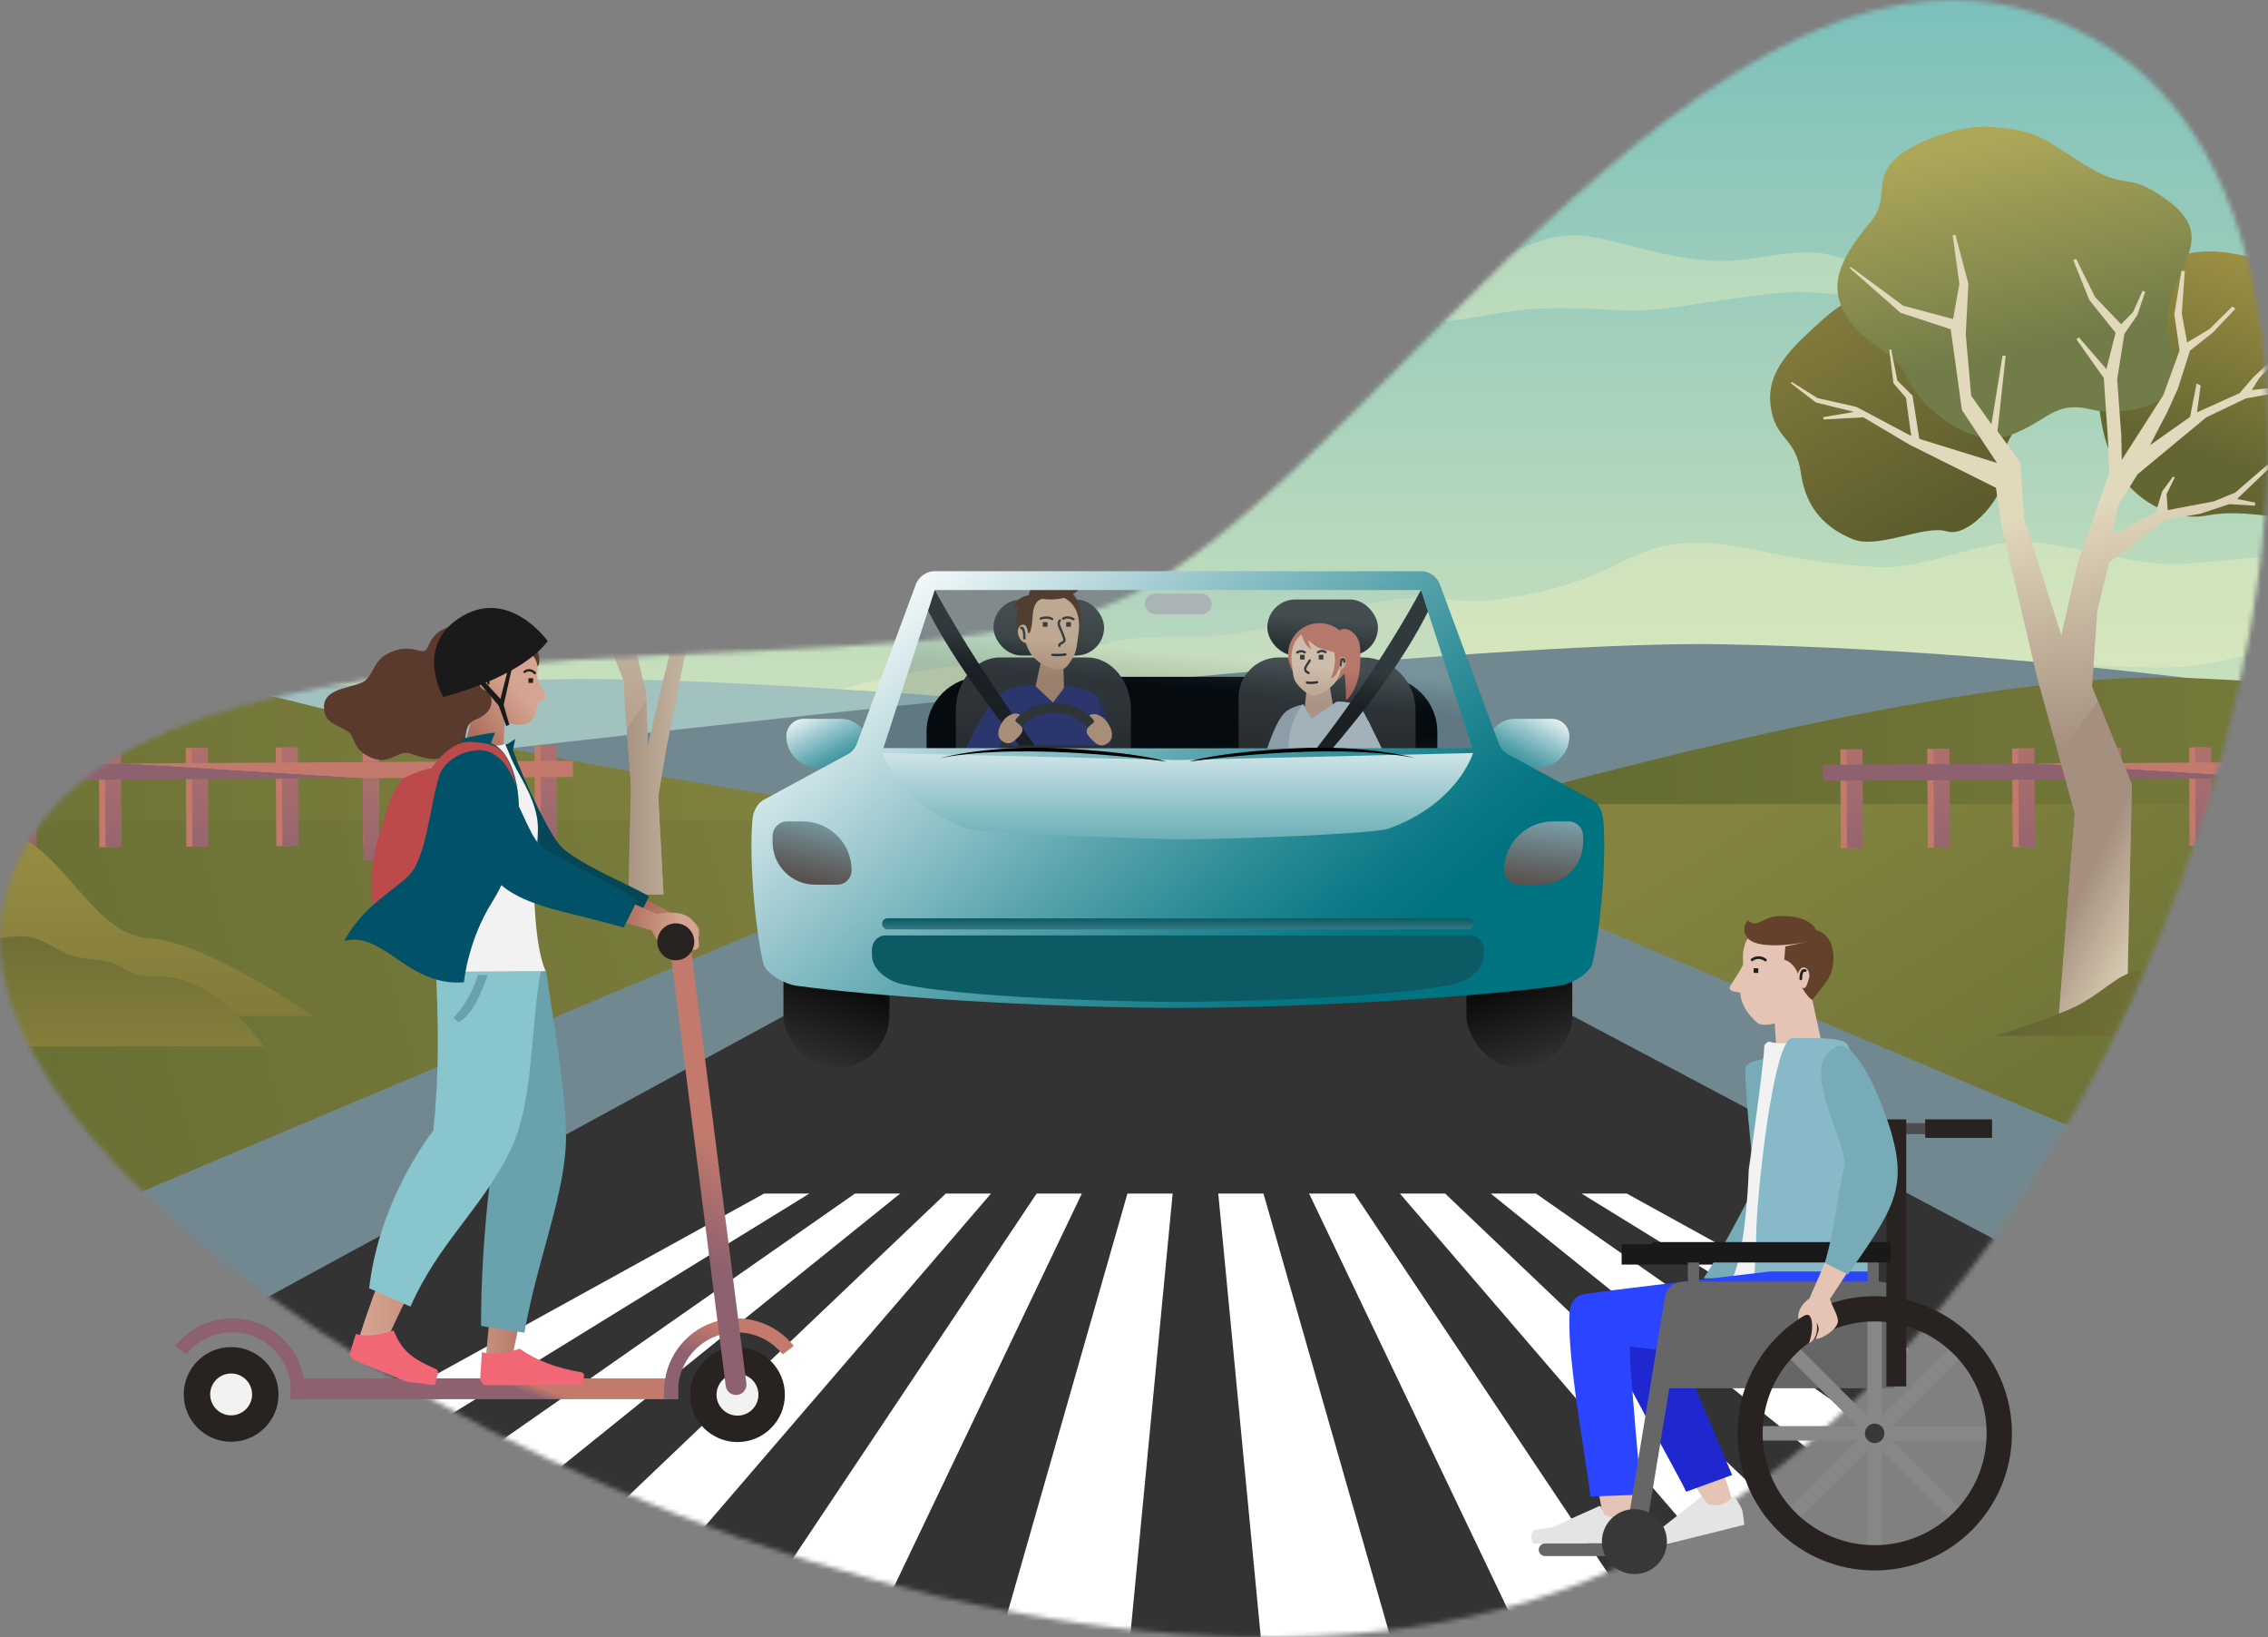
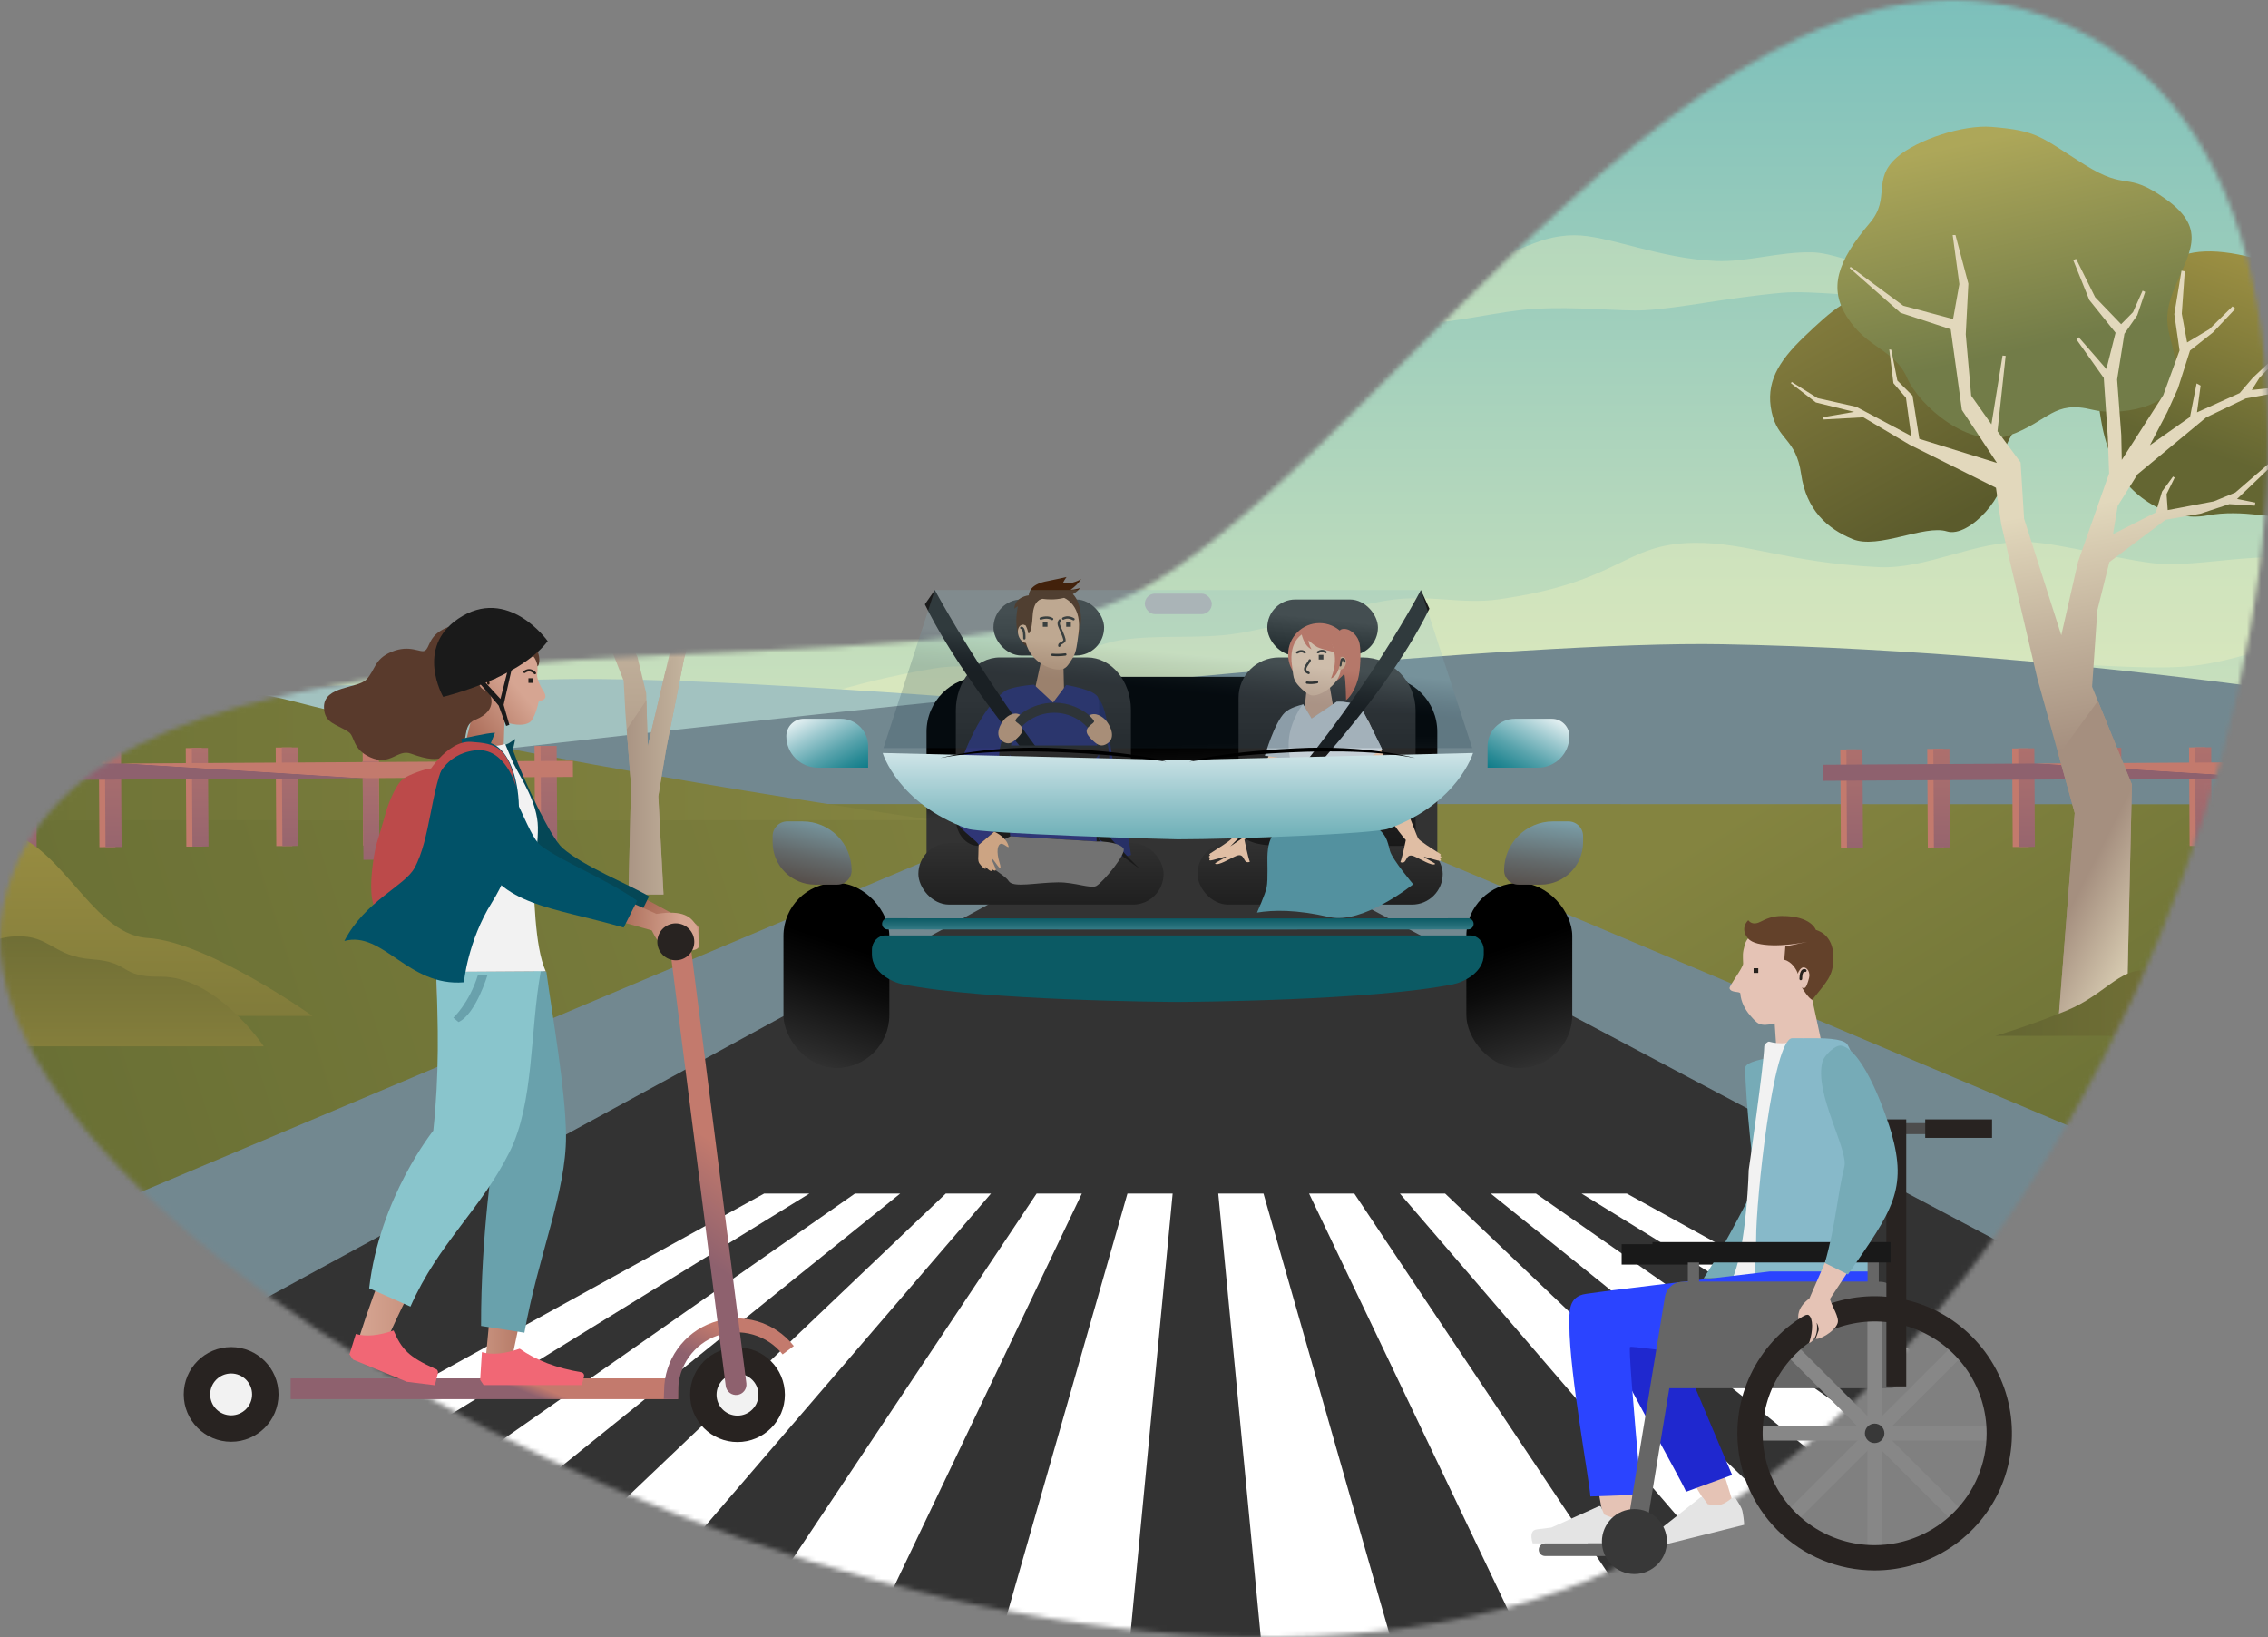
<svg xmlns="http://www.w3.org/2000/svg" xmlns:xlink="http://www.w3.org/1999/xlink" width="485px" height="350px" viewBox="0 0 485 350" version="1.1">
  <rect x="0" y="0" width="485" height="350" fill="#808080" stroke="none" />
  <title>Explore Stats hero</title>
  <desc>Created with Sketch.</desc>
  <defs>
    <path d="M451.373,10.534 C528.822,61.378 464.604,287.085 339.165,338.011 C213.726,388.937 -14.598,265.592 0.735,193.585 C16.068,121.578 181.773,150.62 236.76,129.459 C291.746,108.297 373.925,-40.311 451.373,10.534 Z" id="path-1" />
    <linearGradient x1="50%" y1="86.647%" x2="50%" y2="-2.91%" id="linearGradient-3">
      <stop stop-color="#FDF6BE" offset="1%" />
      <stop stop-color="#65B6BA" offset="100%" />
    </linearGradient>
    <linearGradient x1="49.921%" y1="49.341%" x2="50.133%" y2="51.468%" id="linearGradient-4">
      <stop stop-color="#FDF6BE" offset="1%" />
      <stop stop-color="#65B6BA" offset="100%" />
    </linearGradient>
    <linearGradient x1="49.278%" y1="49.38%" x2="50.337%" y2="50.291%" id="linearGradient-5">
      <stop stop-color="#FDF6BE" offset="1%" />
      <stop stop-color="#65B6BA" offset="100%" />
    </linearGradient>
    <linearGradient x1="0%" y1="49.997%" x2="100%" y2="49.997%" id="linearGradient-6">
      <stop stop-color="#636B32" offset="1%" />
      <stop stop-color="#848440" offset="100%" />
    </linearGradient>
    <linearGradient x1="25.39%" y1="47.304%" x2="115.61%" y2="35.17%" id="linearGradient-7">
      <stop stop-color="#636B32" offset="1%" />
      <stop stop-color="#848440" offset="100%" />
    </linearGradient>
    <linearGradient x1="58.169%" y1="50.104%" x2="11.974%" y2="19.272%" id="linearGradient-8">
      <stop stop-color="#636B32" offset="1%" />
      <stop stop-color="#848440" offset="100%" />
    </linearGradient>
    <linearGradient x1="0%" y1="49.999%" x2="100%" y2="49.999%" id="linearGradient-9">
      <stop stop-color="#636B32" offset="1%" />
      <stop stop-color="#848440" offset="100%" />
    </linearGradient>
    <linearGradient x1="49.782%" y1="136.674%" x2="50.375%" y2="-98.975%" id="linearGradient-10">
      <stop stop-color="#8E616E" offset="0%" />
      <stop stop-color="#C37A6D" offset="100%" />
    </linearGradient>
    <linearGradient x1="49.777%" y1="138.038%" x2="50.371%" y2="-97.61%" id="linearGradient-11">
      <stop stop-color="#8E616E" offset="0%" />
      <stop stop-color="#C37A6D" offset="100%" />
    </linearGradient>
    <linearGradient x1="49.774%" y1="139.376%" x2="50.368%" y2="-96.273%" id="linearGradient-12">
      <stop stop-color="#8E616E" offset="0%" />
      <stop stop-color="#C37A6D" offset="100%" />
    </linearGradient>
    <linearGradient x1="49.772%" y1="140.731%" x2="50.365%" y2="-94.909%" id="linearGradient-13">
      <stop stop-color="#8E616E" offset="0%" />
      <stop stop-color="#C37A6D" offset="100%" />
    </linearGradient>
    <linearGradient x1="49.767%" y1="142.14%" x2="50.361%" y2="-93.5%" id="linearGradient-14">
      <stop stop-color="#8E616E" offset="0%" />
      <stop stop-color="#C37A6D" offset="100%" />
    </linearGradient>
    <linearGradient x1="50.115%" y1="50.321%" x2="49.689%" y2="49.133%" id="linearGradient-15">
      <stop stop-color="#8E616E" offset="0%" />
      <stop stop-color="#C37A6D" offset="100%" />
    </linearGradient>
    <linearGradient x1="49.779%" y1="138.038%" x2="50.373%" y2="-97.61%" id="linearGradient-16">
      <stop stop-color="#8E616E" offset="0%" />
      <stop stop-color="#C37A6D" offset="100%" />
    </linearGradient>
    <linearGradient x1="49.773%" y1="139.367%" x2="50.367%" y2="-96.282%" id="linearGradient-17">
      <stop stop-color="#8E616E" offset="0%" />
      <stop stop-color="#C37A6D" offset="100%" />
    </linearGradient>
    <linearGradient x1="49.772%" y1="140.731%" x2="50.364%" y2="-94.918%" id="linearGradient-18">
      <stop stop-color="#8E616E" offset="0%" />
      <stop stop-color="#C37A6D" offset="100%" />
    </linearGradient>
    <linearGradient x1="49.767%" y1="142.149%" x2="50.361%" y2="-93.5%" id="linearGradient-19">
      <stop stop-color="#8E616E" offset="0%" />
      <stop stop-color="#C37A6D" offset="100%" />
    </linearGradient>
    <linearGradient x1="49.764%" y1="143.504%" x2="50.358%" y2="-92.136%" id="linearGradient-20">
      <stop stop-color="#8E616E" offset="0%" />
      <stop stop-color="#C37A6D" offset="100%" />
    </linearGradient>
    <linearGradient x1="49.761%" y1="144.824%" x2="50.354%" y2="-90.816%" id="linearGradient-21">
      <stop stop-color="#8E616E" offset="0%" />
      <stop stop-color="#C37A6D" offset="100%" />
    </linearGradient>
    <linearGradient x1="49.758%" y1="146.188%" x2="50.352%" y2="-89.461%" id="linearGradient-22">
      <stop stop-color="#8E616E" offset="0%" />
      <stop stop-color="#C37A6D" offset="100%" />
    </linearGradient>
    <linearGradient x1="50.115%" y1="50.32%" x2="49.689%" y2="49.132%" id="linearGradient-23">
      <stop stop-color="#8E616E" offset="0%" />
      <stop stop-color="#C37A6D" offset="100%" />
    </linearGradient>
    <linearGradient x1="73.699%" y1="87.981%" x2="13.755%" y2="-14.869%" id="linearGradient-24">
      <stop stop-color="#5B5B2C" offset="1%" />
      <stop stop-color="#8C8341" offset="100%" />
    </linearGradient>
    <linearGradient x1="41.827%" y1="76.123%" x2="68.38%" y2="6.742%" id="linearGradient-25">
      <stop stop-color="#646632" offset="1%" />
      <stop stop-color="#9E9143" offset="100%" />
    </linearGradient>
    <linearGradient x1="56.014%" y1="68.701%" x2="39.639%" y2="4.775%" id="linearGradient-26">
      <stop stop-color="#727C48" offset="1%" />
      <stop stop-color="#ADA759" offset="100%" />
    </linearGradient>
    <linearGradient x1="55.471%" y1="64.829%" x2="51.84%" y2="34.548%" id="linearGradient-27">
      <stop stop-color="#A58F7F" offset="1%" />
      <stop stop-color="#E2D8BC" offset="100%" />
    </linearGradient>
    <linearGradient x1="48.443%" y1="48.546%" x2="72.876%" y2="103.47%" id="linearGradient-28">
      <stop stop-color="#A58F7F" offset="1%" />
      <stop stop-color="#E2D8BC" offset="100%" />
    </linearGradient>
    <linearGradient x1="0%" y1="49.999%" x2="100%" y2="49.999%" id="linearGradient-29">
      <stop stop-color="#646632" offset="1%" />
      <stop stop-color="#9E9143" offset="100%" />
    </linearGradient>
    <linearGradient x1="50.001%" y1="198.133%" x2="50.001%" y2="2.074%" id="linearGradient-30">
      <stop stop-color="#646632" offset="1%" />
      <stop stop-color="#9E9143" offset="100%" />
    </linearGradient>
    <linearGradient x1="50.001%" y1="-56.635%" x2="50.001%" y2="223.456%" id="linearGradient-31">
      <stop stop-color="#646632" offset="1%" />
      <stop stop-color="#9E9143" offset="100%" />
    </linearGradient>
    <linearGradient x1="38.112%" y1="65.67%" x2="76.37%" y2="26.828%" id="linearGradient-32">
      <stop stop-color="#646632" offset="1%" />
      <stop stop-color="#9E9143" offset="100%" />
    </linearGradient>
    <linearGradient x1="48.607%" y1="80.818%" x2="51.405%" y2="8.16%" id="linearGradient-33">
      <stop stop-color="#5B5B2C" offset="1%" />
      <stop stop-color="#8C8341" offset="100%" />
    </linearGradient>
    <linearGradient x1="43.473%" y1="97.982%" x2="53.284%" y2="10.601%" id="linearGradient-34">
      <stop stop-color="#636B32" offset="1%" />
      <stop stop-color="#848440" offset="100%" />
    </linearGradient>
    <linearGradient x1="50.265%" y1="87.911%" x2="49.916%" y2="0.696%" id="linearGradient-35">
      <stop stop-color="#A58F7F" offset="1%" />
      <stop stop-color="#E2D8BC" offset="100%" />
    </linearGradient>
    <linearGradient x1="-18.888%" y1="151.423%" x2="55.362%" y2="46.24%" id="linearGradient-36">
      <stop stop-color="#636B32" offset="1%" />
      <stop stop-color="#848440" offset="100%" />
    </linearGradient>
    <linearGradient x1="25.428%" y1="78.918%" x2="69.975%" y2="21.298%" id="linearGradient-37">
      <stop stop-color="#727C48" offset="1%" />
      <stop stop-color="#ADA759" offset="100%" />
    </linearGradient>
    <linearGradient x1="46.337%" y1="85.708%" x2="54.509%" y2="-12.866%" id="linearGradient-38">
      <stop stop-color="#727C48" offset="1%" />
      <stop stop-color="#ADA759" offset="100%" />
    </linearGradient>
    <linearGradient x1="-15.19%" y1="49.998%" x2="174.535%" y2="49.998%" id="linearGradient-39">
      <stop stop-color="#A58F7F" offset="1%" />
      <stop stop-color="#E2D8BC" offset="100%" />
    </linearGradient>
    <linearGradient x1="50.749%" y1="60.555%" x2="48.322%" y2="31.023%" id="linearGradient-40">
      <stop stop-color="#333333" offset="0%" />
      <stop stop-color="#292929" offset="16%" />
      <stop stop-color="#0B0B0B" offset="70%" />
      <stop stop-color="#000000" offset="100%" />
    </linearGradient>
    <linearGradient x1="49.998%" y1="-8.745%" x2="49.998%" y2="322.506%" id="linearGradient-41">
      <stop stop-color="#333333" offset="0%" />
      <stop stop-color="#292929" offset="16%" />
      <stop stop-color="#0B0B0B" offset="70%" />
      <stop stop-color="#000000" offset="100%" />
    </linearGradient>
    <linearGradient x1="50%" y1="23.959%" x2="50%" y2="295.208%" id="linearGradient-42">
      <stop stop-color="#333333" offset="0%" />
      <stop stop-color="#292929" offset="16%" />
      <stop stop-color="#0B0B0B" offset="70%" />
      <stop stop-color="#000000" offset="100%" />
    </linearGradient>
    <linearGradient x1="53.001%" y1="35.373%" x2="35.821%" y2="119.121%" id="linearGradient-43">
      <stop stop-color="#333333" offset="0%" />
      <stop stop-color="#292929" offset="16%" />
      <stop stop-color="#0B0B0B" offset="70%" />
      <stop stop-color="#000000" offset="100%" />
    </linearGradient>
    <linearGradient x1="50%" y1="22.403%" x2="50%" y2="196.778%" id="linearGradient-44">
      <stop stop-color="#333333" offset="0%" />
      <stop stop-color="#292929" offset="16%" />
      <stop stop-color="#0B0B0B" offset="70%" />
      <stop stop-color="#000000" offset="100%" />
    </linearGradient>
    <linearGradient x1="49.997%" y1="22.403%" x2="49.997%" y2="196.778%" id="linearGradient-45">
      <stop stop-color="#333333" offset="0%" />
      <stop stop-color="#292929" offset="16%" />
      <stop stop-color="#0B0B0B" offset="70%" />
      <stop stop-color="#000000" offset="100%" />
    </linearGradient>
    <linearGradient x1="50.009%" y1="22.398%" x2="50.009%" y2="196.765%" id="linearGradient-46">
      <stop stop-color="#333333" offset="0%" />
      <stop stop-color="#292929" offset="16%" />
      <stop stop-color="#0B0B0B" offset="70%" />
      <stop stop-color="#000000" offset="100%" />
    </linearGradient>
    <linearGradient x1="2.072%" y1="-5.852%" x2="108.418%" y2="115.542%" id="linearGradient-47">
      <stop stop-color="#FFFFFF" offset="0%" />
      <stop stop-color="#F2F8F9" offset="4%" />
      <stop stop-color="#9DC9CF" offset="32%" />
      <stop stop-color="#5AA4AD" offset="56%" />
      <stop stop-color="#298A95" offset="76%" />
      <stop stop-color="#0B7987" offset="91%" />
      <stop stop-color="#007381" offset="100%" />
    </linearGradient>
    <linearGradient x1="2.062%" y1="105.865%" x2="108.418%" y2="-15.529%" id="linearGradient-48">
      <stop stop-color="#FFFFFF" offset="0%" />
      <stop stop-color="#F2F8F9" offset="4%" />
      <stop stop-color="#9DC9CF" offset="32%" />
      <stop stop-color="#5AA4AD" offset="56%" />
      <stop stop-color="#298A95" offset="76%" />
      <stop stop-color="#0B7987" offset="91%" />
      <stop stop-color="#007381" offset="100%" />
    </linearGradient>
    <linearGradient x1="39.865%" y1="102.38%" x2="53.358%" y2="32.649%" id="linearGradient-49">
      <stop stop-color="#333333" offset="0%" />
      <stop stop-color="#292929" offset="16%" />
      <stop stop-color="#0B0B0B" offset="70%" />
      <stop stop-color="#000000" offset="100%" />
    </linearGradient>
    <linearGradient x1="39.865%" y1="-2.38%" x2="53.358%" y2="67.351%" id="linearGradient-50">
      <stop stop-color="#333333" offset="0%" />
      <stop stop-color="#292929" offset="16%" />
      <stop stop-color="#0B0B0B" offset="70%" />
      <stop stop-color="#000000" offset="100%" />
    </linearGradient>
    <linearGradient x1="1.732%" y1="25.545%" x2="81.642%" y2="73.357%" id="linearGradient-51">
      <stop stop-color="#FFFFFF" offset="0%" />
      <stop stop-color="#F2F8F9" offset="4%" />
      <stop stop-color="#9DC9CF" offset="32%" />
      <stop stop-color="#5AA4AD" offset="56%" />
      <stop stop-color="#298A95" offset="76%" />
      <stop stop-color="#0B7987" offset="91%" />
      <stop stop-color="#007381" offset="100%" />
    </linearGradient>
    <linearGradient x1="54.421%" y1="41.597%" x2="46.7%" y2="62.555%" id="linearGradient-52">
      <stop stop-color="#87B9C9" offset="0%" />
      <stop stop-color="#6490A2" offset="26%" />
      <stop stop-color="#3B6074" offset="59%" />
      <stop stop-color="#224258" offset="85%" />
      <stop stop-color="#18374D" offset="100%" />
    </linearGradient>
    <linearGradient x1="73.905%" y1="-34.643%" x2="31.877%" y2="114.483%" id="linearGradient-53">
      <stop stop-color="#87B9C9" offset="0%" />
      <stop stop-color="#75929A" offset="28%" />
      <stop stop-color="#63696A" offset="61%" />
      <stop stop-color="#57504C" offset="86%" />
      <stop stop-color="#534741" offset="100%" />
    </linearGradient>
    <linearGradient x1="37.329%" y1="131.543%" x2="61.07%" y2="-27.082%" id="linearGradient-54">
      <stop stop-color="#87B9C9" offset="0%" />
      <stop stop-color="#75929A" offset="28%" />
      <stop stop-color="#63696A" offset="61%" />
      <stop stop-color="#57504C" offset="86%" />
      <stop stop-color="#534741" offset="100%" />
    </linearGradient>
    <linearGradient x1="49.996%" y1="-46.03%" x2="49.996%" y2="251.144%" id="linearGradient-55">
      <stop stop-color="#FFFFFF" offset="0%" />
      <stop stop-color="#F2F8F9" offset="4%" />
      <stop stop-color="#9DC9CF" offset="32%" />
      <stop stop-color="#5AA4AD" offset="56%" />
      <stop stop-color="#298A95" offset="76%" />
      <stop stop-color="#0B7987" offset="91%" />
      <stop stop-color="#007381" offset="100%" />
    </linearGradient>
    <linearGradient x1="50.001%" y1="257.833%" x2="50.001%" y2="-41.933%" id="linearGradient-56">
      <stop stop-color="#87B9C9" offset="0%" />
      <stop stop-color="#5996A4" offset="28%" />
      <stop stop-color="#29717C" offset="61%" />
      <stop stop-color="#0B5A64" offset="86%" />
      <stop stop-color="#00515B" offset="100%" />
    </linearGradient>
    <linearGradient x1="58.111%" y1="48.895%" x2="65.36%" y2="47.907%" id="linearGradient-57">
      <stop stop-color="#8E616E" offset="0%" />
      <stop stop-color="#C37A6D" offset="100%" />
    </linearGradient>
    <linearGradient x1="41.959%" y1="64.209%" x2="63.554%" y2="30.12%" id="linearGradient-58">
      <stop stop-color="#8E616E" offset="0%" />
      <stop stop-color="#C37A6D" offset="100%" />
    </linearGradient>
    <linearGradient x1="95.021%" y1="-14.529%" x2="116.611%" y2="-48.63%" id="linearGradient-59">
      <stop stop-color="#8E616E" offset="0%" />
      <stop stop-color="#C37A6D" offset="100%" />
    </linearGradient>
    <linearGradient x1="72.94%" y1="50.92%" x2="43.426%" y2="49.736%" id="linearGradient-60">
      <stop stop-color="#8E616E" offset="0%" />
      <stop stop-color="#C37A6D" offset="100%" />
    </linearGradient>
    <linearGradient x1="50.634%" y1="40.543%" x2="5.866%" y2="96.503%" id="linearGradient-61">
      <stop stop-color="#D6A592" offset="0%" />
      <stop stop-color="#A56450" offset="100%" />
    </linearGradient>
    <linearGradient x1="0%" y1="49.999%" x2="100%" y2="49.999%" id="linearGradient-62">
      <stop stop-color="#D6A592" offset="0%" />
      <stop stop-color="#A56450" offset="100%" />
    </linearGradient>
    <linearGradient x1="1.42336285e-14%" y1="49.996%" x2="100%" y2="49.996%" id="linearGradient-63">
      <stop stop-color="#D6A592" offset="0%" />
      <stop stop-color="#A56450" offset="100%" />
    </linearGradient>
    <linearGradient x1="114.588%" y1="76.246%" x2="32.043%" y2="43.127%" id="linearGradient-64">
      <stop stop-color="#D6A592" offset="0%" />
      <stop stop-color="#A56450" offset="100%" />
    </linearGradient>
    <linearGradient x1="83.016%" y1="50.787%" x2="21.465%" y2="49.312%" id="linearGradient-65">
      <stop stop-color="#D6A592" offset="0%" />
      <stop stop-color="#A56450" offset="100%" />
    </linearGradient>
  </defs>
  <g id="Page-1" stroke="none" stroke-width="1" fill="none" fill-rule="evenodd">
    <g id="Images" transform="translate(-172, -634)">
      <g id="Explore-Stats-hero" transform="translate(172, 634)">
        <g id="Group">
          <mask id="mask-2" fill="white">
            <use xlink:href="#path-1" />
          </mask>
          <g id="Mask" />
          <g id="Asset-7" mask="url(#mask-2)" fill-rule="nonzero">
            <g transform="translate(-158.92, -36.532)">
              <rect id="Rectangle" fill="url(#linearGradient-3)" x="93.402" y="0" width="591.313" height="336.122" />
              <path d="M100.83,168.711 C100.83,168.711 119.102,166.246 142.737,163.198 C146.809,162.672 150.954,160.59 155.278,160.04 C161.56,159.241 168.124,159.964 174.598,159.162 C180.486,158.433 205.699,155.423 211.885,154.733 C232.139,152.478 237.832,148.113 252.818,145.663 C260.874,144.348 266.44,152.428 296.555,149.354 C302.093,148.79 320.165,153.863 325.682,153.925 C330.549,153.972 335.368,154 340.069,154.014 C345.846,154.032 352.01,155.785 357.305,155.769 C381.205,155.69 394.228,156.545 394.228,156.545 C394.228,156.545 377.364,157.183 352.5,159.252 C345.959,159.797 339.126,161.235 331.59,161.841 C323.072,162.527 309.256,160.445 301.17,161.141 C286.723,162.383 274.07,165.132 265.001,165.605 C258.121,165.964 247.057,164.57 235.659,165.282 C225.906,165.891 216.23,168.683 205.237,169.1 C193.749,169.536 183.308,166.9 171.894,166.964 C166.142,166.997 160.751,168.226 155.267,168.313 C151.056,168.379 146.675,167.293 142.742,167.373 C118.718,167.903 100.83,168.711 100.83,168.711 Z" id="Path" fill="url(#linearGradient-4)" />
              <path d="M377.556,105.443 C377.556,105.443 392.369,103.387 411.528,100.845 C414.83,100.407 418.19,98.671 421.696,98.214 C426.791,97.547 432.113,98.15 437.359,97.483 C442.134,96.875 446.913,95.007 451.555,94.436 C457.164,93.746 462.576,94.364 467.592,93.789 C484.014,91.91 486.053,86.931 495.543,86.827 C502.566,86.75 513.668,91.835 525.9,92.331 C532.445,92.598 539.36,90.336 546.347,90.471 C550.857,90.557 555.382,93.071 559.862,93.115 C563.809,93.154 567.718,93.177 571.529,93.19 C576.212,93.205 581.21,94.667 585.504,94.652 C604.881,94.586 615.44,95.3 615.44,95.3 C615.44,95.3 601.767,95.834 581.614,97.555 C576.311,98.009 570.771,99.208 564.662,99.714 C557.756,100.287 546.554,98.549 539.996,99.129 C528.283,100.167 518.026,102.459 510.68,102.854 C505.103,103.152 496.133,101.989 486.893,102.583 C478.984,103.092 471.14,105.42 462.227,105.777 C452.913,106.14 444.448,103.941 435.193,103.996 C430.528,104.024 426.157,105.048 421.711,105.123 C418.299,105.178 414.747,104.272 411.564,104.344 C392.054,104.768 377.556,105.443 377.556,105.443 Z" id="Path" fill="#FDF6BE" opacity="0.3" />
              <path d="M327.61,187.759 C327.61,187.759 339.171,182.685 358.829,179.407 C365.38,178.313 374.44,179.891 382.132,178.63 C387.427,177.76 392.82,174.309 398.447,173.407 C406.621,172.092 415.16,173.279 423.581,171.951 C431.243,170.742 448.283,166.017 455.732,164.884 C464.732,163.514 471.33,165.823 479.386,164.675 C505.736,160.932 505.914,152.8 521.145,152.591 C532.421,152.437 540.939,156.8 560.567,157.779 C571.07,158.301 581.101,152.121 592.313,152.384 C599.538,152.554 615.209,157.071 622.399,157.155 C628.731,157.23 637.861,155.682 643.977,155.703 C651.494,155.731 665.926,160.714 672.817,160.682 C681.629,160.643 686.746,163.409 692.684,164.002 C707.699,165.506 716.174,165.87 716.174,165.87 C716.174,165.87 705.579,168.544 689.866,170.694 C684.604,171.413 678.966,173.632 672.748,174.264 C667.274,174.827 660.556,172.244 654.708,172.864 C646.197,173.766 637.278,177.926 627.474,178.933 C616.387,180.06 596.447,177.469 585.925,178.621 C567.133,180.688 551.975,184.837 540.174,185.622 C531.223,186.218 517.862,180.853 503.035,182.033 C490.345,183.044 477.756,187.67 463.454,188.354 C448.511,189.078 434.924,184.726 420.073,184.837 C412.588,184.893 405.575,186.928 398.441,187.071 C392.963,187.182 387.262,185.38 382.145,185.53 C350.884,186.415 327.61,187.759 327.61,187.759 Z" id="Path" fill="#FDF6BE" opacity="0.3" />
              <path d="M279.621,52.8 C279.621,52.8 295.901,51.308 302.72,50.762 C305.261,50.559 308.074,49.893 311.966,49.692 C315.555,49.505 320.234,49.674 325.073,49.465 C328.255,49.33 331.609,48.578 334.87,48.432 C339.816,48.212 344.696,48.591 349.599,48.356 C353.588,48.169 358.044,46.819 361.823,46.665 C365.72,46.5 369.93,47.485 373.438,47.368 C378.734,47.191 383.022,45.948 386.969,45.916 C390.766,45.887 395.384,46.667 399.347,46.68 C426.484,46.735 454.595,46.757 454.595,46.757 C454.595,46.757 422.382,50.42 403.502,52.184 C396.398,52.847 373.091,52.682 346.235,52.909 C342.289,52.943 320.915,53.618 315.734,53.636 C294.824,53.706 279.621,52.8 279.621,52.8 Z" id="Path" fill="url(#linearGradient-5)" />
              <path d="M93.449,190.558 C93.449,190.558 196.515,183.23 278.281,181.74 C363.558,180.184 685.059,217.528 685.059,217.528 L684.762,336.124 L93.449,336.124 L93.449,190.558 Z" id="Path" fill="#A2C2C0" />
              <path d="M685.363,190.143 C685.363,190.143 609.024,175.763 527.258,174.271 C441.98,172.715 93.753,217.528 93.753,217.528 L0,371.122 L823.881,371.122 L685.363,190.143 Z" id="Path" fill="#728890" />
-               <path d="M775.743,208.89 L475.071,208.89 C475.071,208.89 576.037,179.352 626.497,181.457 C734.739,185.964 775.743,208.89 775.743,208.89 Z" id="Path" fill="url(#linearGradient-6)" />
              <polygon id="Path" fill="url(#linearGradient-7)" points="0 371.124 385.649 208.432 40.978 208.516" />
              <polygon id="Path" fill="url(#linearGradient-8)" points="823.879 371.124 438.229 208.432 782.901 208.516" />
              <path d="M358.715,211.897 L58.043,211.897 C58.043,211.897 172.298,173.565 221.157,186.342 C270.017,199.119 358.715,211.897 358.715,211.897 Z" id="Path" fill="url(#linearGradient-9)" />
              <polygon id="Path" fill="#333333" points="761.352 394.663 67.773 394.663 409.686 208.432" />
              <polygon id="Path" fill="#FFFFFF" points="456.315 386.797 428.557 386.797 419.439 291.704 429.11 291.704" />
              <polygon id="Path" fill="#FFFFFF" points="512.061 386.797 484.304 386.797 438.861 291.704 448.531 291.704" />
              <polygon id="Path" fill="#FFFFFF" points="567.808 386.797 540.05 386.797 458.282 291.704 467.953 291.704" />
              <polygon id="Path" fill="#FFFFFF" points="623.554 386.797 595.797 386.797 477.706 291.704 487.376 291.704" />
              <polygon id="Path" fill="#FFFFFF" points="679.301 386.797 651.543 386.797 497.127 291.704 506.798 291.704" />
              <polygon id="Path" fill="#FFFFFF" points="177.583 386.797 149.825 386.797 322.328 291.704 331.998 291.704" />
              <polygon id="Path" fill="#FFFFFF" points="233.329 386.797 205.571 386.797 341.749 291.704 351.422 291.704" />
              <polygon id="Path" fill="#FFFFFF" points="289.075 386.797 261.318 386.797 361.173 291.704 370.843 291.704" />
              <polygon id="Path" fill="#FFFFFF" points="344.822 386.797 317.064 386.797 380.594 291.704 390.265 291.704" />
              <polygon id="Path" fill="#FFFFFF" points="400.568 386.797 372.811 386.797 400.016 291.704 409.686 291.704" />
              <polygon id="Rectangle" fill="#C37A6D" transform="translate(554.24, 207.29) rotate(-0.34) translate(-554.24, -207.29) " points="552.521 196.754 555.96 196.754 555.96 217.827 552.521 217.827" />
              <polygon id="Rectangle" fill="#C37A6D" transform="translate(572.83, 207.178) rotate(-0.34) translate(-572.83, -207.178) " points="571.111 196.642 574.55 196.642 574.55 217.715 571.111 217.715" />
              <polygon id="Rectangle" fill="#C37A6D" transform="translate(590.99, 207.071) rotate(-0.34) translate(-590.99, -207.071) " points="589.271 196.534 592.71 196.534 592.71 217.607 589.271 217.607" />
              <polygon id="Rectangle" fill="#C37A6D" transform="translate(609.58, 206.96) rotate(-0.34) translate(-609.58, -206.96) " points="607.861 196.424 611.299 196.424 611.299 217.497 607.861 217.497" />
              <polygon id="Rectangle" fill="#C37A6D" transform="translate(628.814, 206.846) rotate(-0.34) translate(-628.814, -206.846) " points="627.095 196.31 630.534 196.31 630.534 217.383 627.095 217.383" />
              <polygon id="Rectangle" fill="url(#linearGradient-10)" transform="translate(555.545, 207.283) rotate(-0.34) translate(-555.545, -207.283) " points="553.825 196.746 557.264 196.746 557.264 217.819 553.825 217.819" />
              <polygon id="Rectangle" fill="url(#linearGradient-11)" transform="translate(574.133, 207.172) rotate(-0.34) translate(-574.133, -207.172) " points="572.413 196.636 575.852 196.636 575.852 217.709 572.413 217.709" />
              <polygon id="Rectangle" fill="url(#linearGradient-12)" transform="translate(592.294, 207.063) rotate(-0.34) translate(-592.294, -207.063) " points="590.575 196.526 594.014 196.526 594.014 217.599 590.575 217.599" />
              <polygon id="Rectangle" fill="url(#linearGradient-13)" transform="translate(610.882, 206.953) rotate(-0.34) translate(-610.882, -206.953) " points="609.163 196.416 612.602 196.416 612.602 217.489 609.163 217.489" />
              <polygon id="Rectangle" fill="url(#linearGradient-14)" transform="translate(630.119, 206.838) rotate(-0.34) translate(-630.119, -206.838) " points="628.399 196.302 631.838 196.302 631.838 217.375 628.399 217.375" />
              <polygon id="Rectangle" fill="url(#linearGradient-15)" transform="translate(619.675, 201.331) rotate(89.66) translate(-619.675, -201.331) " points="617.956 130.381 621.395 130.381 621.395 272.281 617.956 272.281" />
              <polygon id="Rectangle" fill="#C37A6D" transform="translate(163.676, 207.21) rotate(-0.34) translate(-163.676, -207.21) " points="161.956 196.674 165.395 196.674 165.395 217.747 161.956 217.747" />
              <polygon id="Rectangle" fill="#C37A6D" transform="translate(181.835, 207.103) rotate(-0.34) translate(-181.835, -207.103) " points="180.116 196.566 183.555 196.566 183.555 217.639 180.116 217.639" />
              <polygon id="Rectangle" fill="#C37A6D" transform="translate(200.425, 206.99) rotate(-0.34) translate(-200.425, -206.99) " points="198.706 196.454 202.145 196.454 202.145 217.527 198.706 217.527" />
              <polygon id="Rectangle" fill="#C37A6D" transform="translate(219.66, 206.876) rotate(-0.34) translate(-219.66, -206.876) " points="217.94 196.34 221.379 196.34 221.379 217.413 217.94 217.413" />
              <polygon id="Rectangle" fill="#C37A6D" transform="translate(238.25, 206.766) rotate(-0.34) translate(-238.25, -206.766) " points="236.53 196.229 239.969 196.229 239.969 217.303 236.53 217.303" />
              <polygon id="Rectangle" fill="#C37A6D" transform="translate(256.409, 206.66) rotate(-0.34) translate(-256.409, -206.66) " points="254.69 196.123 258.129 196.123 258.129 217.197 254.69 217.197" />
              <polygon id="Rectangle" fill="#C37A6D" transform="translate(275.001, 206.55) rotate(-0.34) translate(-275.001, -206.55) " points="273.282 196.013 276.721 196.013 276.721 217.086 273.282 217.086" />
              <polygon id="Rectangle" fill="url(#linearGradient-16)" transform="translate(164.978, 207.203) rotate(-0.34) translate(-164.978, -207.203) " points="163.258 196.666 166.697 196.666 166.697 217.739 163.258 217.739" />
              <polygon id="Rectangle" fill="url(#linearGradient-17)" transform="translate(183.139, 207.095) rotate(-0.34) translate(-183.139, -207.095) " points="181.42 196.558 184.859 196.558 184.859 217.631 181.42 217.631" />
              <polygon id="Rectangle" fill="url(#linearGradient-18)" transform="translate(201.727, 206.985) rotate(-0.34) translate(-201.727, -206.985) " points="200.008 196.448 203.447 196.448 203.447 217.521 200.008 217.521" />
              <polygon id="Rectangle" fill="url(#linearGradient-19)" transform="translate(220.964, 206.868) rotate(-0.34) translate(-220.964, -206.868) " points="219.244 196.332 222.683 196.332 222.683 217.405 219.244 217.405" />
              <polygon id="Rectangle" fill="url(#linearGradient-20)" transform="translate(238.256, 209.801) rotate(-0.573) translate(-238.256, -209.801) " points="236.537 199.264 239.976 199.264 239.976 220.338 236.537 220.338" />
              <polygon id="Rectangle" fill="url(#linearGradient-21)" transform="translate(257.713, 206.652) rotate(-0.34) translate(-257.713, -206.652) " points="255.994 196.116 259.433 196.116 259.433 217.189 255.994 217.189" />
              <polygon id="Rectangle" fill="url(#linearGradient-22)" transform="translate(276.303, 206.542) rotate(-0.34) translate(-276.303, -206.542) " points="274.584 196.005 278.023 196.005 278.023 217.079 274.584 217.079" />
              <polygon id="Rectangle" fill="url(#linearGradient-23)" transform="translate(210.491, 201.331) rotate(89.66) translate(-210.491, -201.331) " points="208.772 130.381 212.21 130.381 212.21 272.281 208.772 272.281" />
              <path d="M561.246,99.571 C571.478,100.922 569.349,106.054 578.158,108.94 C587.778,112.089 593.207,118.404 591.758,123.697 C590.309,128.991 586.434,131.589 587.445,136.796 C588.456,142.003 580.077,151.622 575.257,150.137 C570.437,148.653 560.577,154.04 555.108,151.796 C549.64,149.553 545.173,145.532 544.079,137.867 C542.985,130.203 539.097,130.727 537.778,124.601 C536.459,118.476 539.073,113.928 544.742,108.517 C550.412,103.105 555.046,98.752 561.246,99.571 Z" id="Path" fill="url(#linearGradient-24)" />
              <path d="M613.502,105.593 C609.571,109.915 604.659,114.49 606.624,119.556 C608.59,124.622 607.496,126.971 610.663,134.879 C613.829,142.788 623.002,148.22 630.862,146.742 C638.723,145.263 645.494,147.73 651.062,146.99 C656.63,146.249 662.854,140.439 663.074,135.62 C663.294,130.8 660.779,130.306 663.292,122.521 C665.804,114.736 669.516,107.446 661.225,105.099 C652.934,102.752 652.599,95.213 642.773,92.247 C632.946,89.28 626.379,89.836 622.682,92.741 C614.812,98.921 617.434,101.268 613.502,105.593 Z" id="Path" fill="url(#linearGradient-25)" />
              <path d="M584.792,63.665 C594.752,64.471 595.225,65.796 604.646,71.703 C614.066,77.611 613.407,72.887 622.073,79.099 C631.281,85.694 626.886,90.636 623.643,98.829 C620.399,107.021 624.481,109.18 624.172,116.565 C623.864,123.949 611.61,125.443 606.418,124.141 C598.025,122.036 597.159,126.525 588.665,129.614 C580.171,132.704 569.341,123.309 566.714,117.266 C564.087,111.223 558.162,111.093 553.832,104.199 C550.074,98.199 551.605,92.649 558.806,84.152 C563.316,78.821 559.13,74.892 564.617,70.121 C568.922,66.376 578.73,63.174 584.792,63.665 Z" id="Path" fill="url(#linearGradient-26)" />
              <polygon id="Path" fill="url(#linearGradient-27)" points="599.055 255.358 602.594 210.365 594.577 181.513 586.867 148.611 585.747 140.817 567.272 131.601 557.376 125.747 548.89 126.212 548.833 125.714 555.418 124.59 547.236 122.576 541.897 118.466 542.074 118.188 547.599 121.647 555.89 123.511 567.625 129.746 566.505 121.578 563.82 118.446 562.926 111.23 563.352 111.296 564.66 117.886 567.904 121.131 569.36 130.36 585.953 135.498 578.457 124.175 576.072 106.922 565.331 103.398 554.452 93.829 554.674 93.581 565.919 101.888 576.576 104.74 577.918 97.273 576.492 86.784 577.089 86.782 579.848 97.188 579.286 108.006 580.447 121.127 584.779 127.249 587.156 112.546 587.819 112.608 586.077 128.726 591.012 135.387 591.758 147.409 599.718 172.338 603.283 156.695 609.945 137.736 609.669 130.026 608.806 117.337 602.953 109.077 603.451 108.635 609.364 115.434 611.326 107.668 605.717 100.676 602.261 92.121 602.891 91.88 606.953 100.067 612.516 105.843 615.051 103.274 617.103 98.673 617.657 98.934 615.97 103.91 613.213 107.897 611.659 117.671 612.544 129.528 612.653 134.863 621.527 121.016 625.009 111.454 623.887 103.688 625.424 94.402 626.129 94.533 625.486 103.592 626.625 109.748 631.379 106.908 636.327 102.036 636.949 102.534 632.14 107.613 627.247 111.482 624.65 119.607 622.4 124.592 618.665 131.725 627.243 125.68 628.656 118.502 629.513 118.972 628.739 124.691 637.861 120.575 640.689 117.279 646.888 111.458 647.345 111.809 642.089 117.313 640.459 119.911 649.096 118.992 653.278 115.689 653.747 115.965 650.34 119.178 655.08 120.172 654.969 120.768 649.557 119.817 639.163 121.719 630.708 125.766 616.022 137.933 611.785 144.688 610.781 150.727 619.931 146.09 621.277 141.606 623.612 138.414 623.971 138.634 622.231 142.172 622.479 145.586 632.347 143.72 636.928 141.834 644.909 134.932 645.49 135.387 637.308 143.209 641.206 143.981 641.108 144.645 635.649 144.314 629.459 146.358 622.021 147.651 610 156.695 607.431 166.977 606.305 183.352 614.81 204.23 613.649 256.187" />
              <polygon id="Path" fill="url(#linearGradient-28)" points="599.149 197.92 602.594 210.367 599.057 255.36 613.651 256.189 614.81 204.232 607.547 186.398" />
              <path d="M585.664,257.983 C585.664,257.983 592.884,255.877 600.921,252.549 C608.883,249.253 611.991,243.701 617.766,243.966 C629.058,244.484 631.535,233.443 640.281,232.725 C648.549,232.051 649.835,233.819 652.911,232.831 C655.632,231.957 655.247,228.062 663.799,227.77 C673.052,227.455 673.825,233.308 684.598,234.086 C695.372,234.864 691.95,238.998 703.253,238.855 C718.738,238.667 731.732,257.983 731.732,257.983 L662.166,257.983 L585.664,257.983 Z" id="Path" fill="url(#linearGradient-29)" />
              <path d="M50.714,253.725 L225.733,253.725 C225.733,253.725 203.305,237.825 190.526,237.073 C177.748,236.322 171.359,214.15 157.453,214.15 C143.546,214.15 136.405,219.411 128.137,212.27 C119.869,205.13 98.07,204.003 92.056,212.646 C86.043,221.29 84.915,217.532 75.895,225.048 C66.875,232.564 72.137,238.201 65.748,239.704 C59.358,241.207 50.714,253.725 50.714,253.725 Z" id="Path" fill="url(#linearGradient-30)" />
              <path d="M101.588,260.238 C101.588,260.238 107.208,258.598 113.468,256.006 C119.669,253.44 122.09,249.116 126.587,249.323 C135.379,249.727 137.307,241.125 144.118,240.57 C150.565,240.044 151.559,241.422 153.953,240.651 C156.073,239.971 155.773,236.938 162.432,236.705 C169.639,236.459 170.24,241.018 178.627,241.623 C187.014,242.228 184.353,245.448 193.155,245.337 C205.212,245.185 215.33,260.232 215.33,260.232 L161.158,260.232 L101.588,260.238 Z" id="Path" fill="url(#linearGradient-31)" />
              <path d="M313.394,132.606 C307.542,133.378 308.76,136.313 303.722,137.963 C298.223,139.765 295.119,143.375 295.948,146.402 C296.776,149.429 298.99,150.911 298.413,153.891 C297.836,156.871 302.626,162.368 305.381,161.524 C308.136,160.68 313.776,163.754 316.903,162.463 C320.03,161.173 322.942,159.985 323.568,155.603 C324.194,151.221 326.056,150.411 326.812,146.913 C327.567,143.414 325.368,141.347 322.127,138.254 C318.885,135.161 316.938,132.138 313.394,132.606 Z" id="Path" fill="url(#linearGradient-32)" />
              <path d="M290.492,136.997 C284.642,137.769 285.858,140.704 280.82,142.354 C275.322,144.156 272.313,146.55 273.142,149.577 C273.97,152.604 276.148,151.973 274.363,156.905 C273.331,159.754 278.368,164.946 285.028,163.905 C291.094,162.965 290.853,165.16 294.236,164.985 C297.541,164.812 299.685,163.281 300.307,158.899 C300.929,154.517 303.154,154.812 303.91,151.313 C304.665,147.815 303.169,145.212 299.928,142.117 C296.686,139.023 294.037,136.537 290.492,136.997 Z" id="Path" fill="url(#linearGradient-33)" />
              <path d="M286.578,134.034 C288.833,136.507 291.635,139.122 290.511,142.018 C289.387,144.913 287.726,145.932 288.202,150.78 C288.724,156.114 282.865,162.462 274.269,158.933 C270.039,157.195 267.431,159.168 264.247,158.745 C261.064,158.322 258.36,153.959 258.234,151.204 C258.108,148.45 260.908,147.743 258.704,143.619 C256.167,138.874 256.167,133.827 260.912,132.486 C265.657,131.144 264.227,128.1 269.846,126.403 C275.464,124.706 279.219,125.024 281.333,126.687 C285.828,130.22 284.33,131.561 286.578,134.034 Z" id="Path" fill="url(#linearGradient-34)" />
              <polygon id="Path" fill="url(#linearGradient-35)" points="300.807 227.767 299.687 206.772 301.371 196.673 305.176 177.46 308.189 165.885 315.816 154.743 320.122 152.708 323.104 151.909 326.276 149.679 326.056 149.401 322.897 151.379 319.853 152.091 315.615 153.683 316.354 148.792 317.889 147.001 318.778 143.072 318.402 142.875 317.41 146.68 316.018 148.027 314.559 145.409 314.296 145.545 315.555 148.536 314.623 154.034 306.633 163.837 304.44 155.569 308.48 147.584 309.495 138.435 313.003 136.379 319.31 131.001 319.098 130.766 312.669 135.515 309.205 137.187 308.448 131.8 310.485 127.634 310.124 127.384 307.854 131.157 303.468 125.975 303.096 126.21 307.384 132.394 307.657 139.053 307.165 145.141 302.224 155.007 304.237 167.971 302.217 175.863 297.425 196.156 297.111 184.756 295.232 176.99 289.25 164.401 291.176 155.774 296.312 152.014 300.212 151.451 300.133 151.169 296.942 151.426 299.702 149.344 301.512 145.845 301.26 145.688 299.351 148.852 295.673 151.389 291.789 153.033 292.492 149.885 295.499 142.886 294.606 138.031 298.082 132.206 300.118 127.008 299.742 126.882 297.21 131.445 293.55 136.614 289.641 132.315 284.787 128.84 284.676 129.075 289.079 132.811 292.621 137.499 293.867 143.078 290.848 149.6 286.762 161.394 285.069 157.636 284.614 146.832 282.109 143.074 278.565 139.479 279.208 135.039 278.667 129.755 278.328 129.731 278.392 135.039 277.89 138.576 274.923 136.881 271.796 133.256 271.533 133.397 274.487 137.285 277.285 139.496 281.264 144.31 276.096 143.465 274.012 142.54 273.935 142.98 275.861 144.036 281.639 145.423 282.891 148.664 283.19 155.71 277.881 151.482 271.492 149.087 269.876 147.202 265.952 143.863 265.74 144.077 269.073 147.221 270.005 148.707 265.044 147.837 262.631 146.165 262.308 146.351 264.804 148.653 270.748 149.741 276.992 152.302 283.143 158.435 286.337 166.468 289.062 173.843 292.287 182.063 292.663 189.016 293.862 204.454 293.307 227.767" />
              <path d="M330.645,134.658 C332.41,136.599 334.616,138.651 333.733,140.924 C332.85,143.198 331.547,143.996 331.919,147.803 C332.331,151.99 329.602,155.898 322.854,153.127 C319.532,151.762 315.615,154.387 313.116,154.055 C310.617,153.722 308.493,150.297 308.395,148.136 C308.298,145.975 310.496,145.419 308.771,142.181 C306.781,138.455 306.781,134.494 310.506,133.44 C314.23,132.386 313.109,129.998 317.519,128.667 C321.929,127.337 324.876,127.585 326.539,128.889 C330.057,131.663 328.881,132.717 330.645,134.658 Z" id="Path" fill="url(#linearGradient-36)" />
              <path d="M302.269,109.075 C296.573,109.535 294.503,106.632 289.115,110.014 C283.727,113.397 286.484,113.337 281.536,116.89 C276.274,120.659 277.614,124.372 279.469,129.056 C281.324,133.741 280.23,135.473 280.409,139.695 C280.587,143.918 289.03,144.393 291.999,143.641 C296.797,142.439 297.351,145.697 302.209,147.463 C307.067,149.23 312.233,143.965 313.734,140.511 C315.236,137.057 318.838,137.751 321.315,133.808 C323.469,130.377 322.551,124.308 317.055,121.093 C312.983,118.714 317.59,113.97 314.55,111.134 C310.852,107.698 305.736,108.795 302.269,109.075 Z" id="Path" fill="url(#linearGradient-37)" />
              <path d="M284.563,126.495 C286.554,128.684 289.042,131.005 288.048,133.564 C287.053,136.123 285.58,137.029 286.001,141.323 C286.465,146.045 283.387,150.453 275.774,147.335 C272.027,145.797 267.611,148.756 264.792,148.382 C261.974,148.008 259.57,144.137 259.463,141.695 C259.356,139.252 261.833,138.63 259.88,134.979 C257.625,130.778 257.625,126.309 261.835,125.12 C266.044,123.93 264.77,121.238 269.746,119.737 C274.722,118.235 278.045,118.515 279.916,119.986 C283.896,123.117 282.57,124.304 284.563,126.495 Z" id="Path" fill="url(#linearGradient-38)" />
              <polygon id="Path" fill="url(#linearGradient-39)" points="301.179 180.261 297.427 196.154 297.154 186.222 292.935 192.469 293.866 204.454 293.311 227.767 300.809 227.767 299.691 206.771 301.373 196.671 305.178 177.458 308.189 165.885" />
            </g>
          </g>
        </g>
        <g id="Asset-8" transform="translate(37.455, 122.115)" fill-rule="nonzero">
          <path d="M172.45,22.577 L258.13,22.577 C264.635,22.577 269.908,27.843 269.908,34.34 L269.908,65.402 C269.909,67.662 268.076,69.496 265.813,69.499 L164.781,69.499 C162.517,69.499 160.681,67.665 160.681,65.404 L160.681,34.341 C160.68,27.848 165.948,22.582 172.45,22.577 Z" id="Path" fill="url(#linearGradient-40)" />
          <rect id="Rectangle" fill="url(#linearGradient-41)" x="158.932" y="58.151" width="52.443" height="13.128" rx="6.564" />
          <rect id="Rectangle" fill="url(#linearGradient-41)" x="218.622" y="58.151" width="52.443" height="13.128" rx="6.564" />
          <rect id="Rectangle" fill="url(#linearGradient-42)" x="174.993" y="6.052" width="23.662" height="11.98" rx="5.99" />
          <rect id="Rectangle" fill="url(#linearGradient-43)" x="233.551" y="6.052" width="23.662" height="11.98" rx="5.99" />
          <path d="M236.915,58.727 L261.855,58.727 C265.873,58.727 265.261,56.114 265.261,52.889 L265.261,29.772 C265.261,26.766 264.065,23.884 261.937,21.759 C259.809,19.635 256.924,18.441 253.914,18.441 L236.044,18.441 C231.271,18.441 227.402,22.304 227.402,27.07 L227.402,49.229 C227.404,54.474 225.18,58.727 236.915,58.727 Z" id="Path" fill="url(#linearGradient-44)" />
          <path d="M199.641,58.727 L171.811,58.727 C169.125,58.727 166.947,56.114 166.947,52.889 L166.947,29.772 C166.947,23.513 171.174,18.441 176.387,18.441 L195.02,18.441 C200.194,18.441 204.389,23.474 204.389,29.683 L204.389,53.028 C204.385,56.176 202.262,58.727 199.641,58.727 Z" id="Path" fill="url(#linearGradient-45)" />
          <path d="M230.987,47.096 L236.635,31.978 L242.271,33.865 L234.441,48.634 C234.03,52.285 228.661,57.403 228.661,57.403 C228.661,57.403 229.384,61.035 229.818,62.132 C228.216,62.749 228.926,60.052 226.912,60.873 C225.597,61.4 223.067,63.068 222.379,62.52 C222.22,62.383 224.989,61.08 224.759,61.02 C224.463,60.928 221.579,62.003 221.235,61.819 C220.961,61.659 221.464,61.339 221.303,61.247 C221.141,61.155 220.869,61.042 221.303,60.791 C221.464,60.699 220.869,60.654 221.395,60.31 C223.086,59.213 225.716,57.613 226.042,57.018 C226.52,56.091 227.607,54.994 230.987,47.096 Z" id="Skin" fill="#E0BEA4" />
          <path d="M265.794,57.093 C266.113,57.688 268.747,59.288 270.44,60.386 C270.968,60.727 270.372,60.774 270.532,60.864 C270.968,61.115 270.72,61.207 270.532,61.322 C270.344,61.436 270.876,61.732 270.601,61.894 C270.258,62.081 267.372,61.003 267.075,61.093 C266.846,61.162 269.617,62.464 269.455,62.594 C268.77,63.141 266.228,61.468 264.922,60.946 C262.909,60.123 263.619,62.822 262.016,62.203 C262.45,61.106 263.174,57.476 263.174,57.476 C263.174,57.476 258.607,52.4 258.195,48.749 L249.569,33.929 L255.205,32.042 L261.767,47.201 C265.139,55.116 265.313,56.178 265.794,57.093 Z" id="Skin-2" fill="#E0BEA4" />
          <polygon id="Path" fill="#CEAA93" points="241.929 25.502 241.396 30.68 244.336 34.923 247.811 29.884 246.795 24.007" />
          <path d="M249.981,12.338 C248.41,12.338 248.853,13.805 248.962,15.368 C249.073,17.019 249.612,20.208 250.014,21.902 C250.358,23.343 250.39,27.577 250.39,27.577 C250.39,27.577 251.994,26.507 252.941,23.11 C253.456,21.264 253.644,17.383 253.292,15.509 C253.007,13.968 251.549,12.338 249.981,12.338 Z" id="Path" fill="#C16853" />
          <ellipse id="Oval" fill="#C16853" cx="244.709" cy="17.803" rx="6.708" ry="6.699" />
          <path d="M238.822,20.073 C239.108,22.037 239.042,22.47 239.427,23.352 C239.812,24.234 241.944,26.436 243.088,26.56 C244.281,26.688 246.122,25.798 247.49,24.429 C248.517,23.399 249.284,22.21 249.284,20.362 C249.284,16.06 247.163,12.586 243.964,12.586 C240.765,12.586 238.112,15.195 238.822,20.073 Z" id="Path" fill="#E0BEA4" />
          <path d="M242.388,18.982 C242.433,18.851 242.575,18.782 242.706,18.827 C242.836,18.872 242.906,19.015 242.861,19.145 C242.787,19.358 242.744,19.424 242.356,19.975 C242.204,20.19 242.111,20.334 242.037,20.476 C241.772,20.982 241.851,21.266 242.487,21.53 C242.615,21.583 242.675,21.73 242.622,21.857 C242.569,21.985 242.423,22.045 242.295,21.992 C241.372,21.608 241.2,20.997 241.594,20.244 C241.681,20.077 241.784,19.919 241.947,19.687 C242.291,19.199 242.338,19.127 242.388,18.982 Z" id="Path" fill="#26211D" />
-           <rect id="Rectangle-Copy" fill="#26211D" x="240.545" y="17.885" width="1" height="1" />
          <rect id="Rectangle-Copy" fill="#26211D" x="244.545" y="17.885" width="1" height="1" />
          <path d="M241.724,17.161 C241.829,17.25 241.843,17.408 241.754,17.513 C241.666,17.619 241.508,17.633 241.402,17.544 C241.382,17.527 241.331,17.494 241.255,17.458 C240.923,17.304 240.53,17.309 240.075,17.591 C239.958,17.664 239.804,17.628 239.731,17.511 C239.658,17.394 239.694,17.239 239.812,17.167 C240.418,16.79 240.988,16.783 241.465,17.005 C241.585,17.06 241.672,17.118 241.724,17.161 Z" id="Path" fill="#26211D" />
          <path d="M246.166,17.105 C246.273,17.193 246.288,17.35 246.201,17.457 C246.113,17.564 245.955,17.579 245.849,17.491 C245.829,17.475 245.778,17.442 245.702,17.407 C245.37,17.256 244.975,17.261 244.521,17.54 C244.403,17.612 244.249,17.575 244.177,17.457 C244.105,17.339 244.142,17.185 244.26,17.113 C244.864,16.743 245.433,16.736 245.909,16.952 C246.028,17.006 246.114,17.063 246.166,17.105 Z" id="Path" fill="#26211D" />
          <ellipse id="Oval" fill="#CCA483" transform="translate(249.343, 19.679) rotate(-70.87) translate(-249.343, -19.679) " cx="249.343" cy="19.679" rx="1.418" ry="1" />
          <path d="M250.283,19.317 C250.286,19.455 250.177,19.569 250.039,19.572 C249.901,19.575 249.786,19.466 249.783,19.328 C249.782,19.283 249.773,19.205 249.75,19.132 C249.722,19.046 249.712,19.037 249.689,19.042 C249.668,19.046 249.579,19.227 249.517,19.512 C249.465,19.746 249.438,19.985 249.428,20.139 C249.419,20.277 249.3,20.382 249.163,20.373 C249.025,20.364 248.92,20.246 248.929,20.108 C248.94,19.93 248.97,19.669 249.028,19.405 C249.134,18.92 249.285,18.615 249.588,18.552 C249.916,18.485 250.13,18.68 250.226,18.98 C250.267,19.107 250.281,19.229 250.283,19.317 Z" id="Path" fill="#26211D" />
          <path d="M240.789,12.969 C240.789,12.969 241.204,15.912 243.017,16.696 C243.017,16.696 242.395,15.698 242.369,14.803 C242.369,14.803 243.56,15.873 244.262,16.24 C244.965,16.608 247.927,17.343 247.927,17.343 C247.927,17.343 247.257,12.895 244.394,12.244 C243.347,12.006 242.639,12.034 240.789,12.969 Z" id="Path" fill="#C16853" />
          <path d="M240.316,14.413 L240.105,13.126" id="Path" fill="#A56450" />
          <path d="M246.629,14.413 C246.629,14.413 249.366,17.619 247.182,22.926 C247.182,22.926 249.436,22.48 249.235,16.936 C249.034,11.393 248.19,14.165 246.84,13.132 C245.525,12.121 244.398,12.254 244.398,12.254 L246.629,14.413 Z" id="Path" fill="#C16853" />
          <path d="M242.007,24.073 C241.87,24.056 241.773,23.931 241.79,23.794 C241.807,23.657 241.932,23.56 242.069,23.577 C242.761,23.663 243.463,23.633 244.145,23.488 C244.28,23.46 244.412,23.546 244.441,23.681 C244.47,23.816 244.384,23.949 244.249,23.977 C243.512,24.134 242.754,24.166 242.007,24.073 Z" id="Path" fill="#26211D" />
          <path d="M241.215,28.472 L243.023,31.531 L248.363,27.939 C248.363,27.939 252.455,27.584 253.941,29.865 C254.632,30.927 258.1,38.05 258.1,38.05 L252.943,41.468 C252.943,41.468 252.652,44.166 252.718,45.393 C252.947,49.614 256.386,54.172 255.359,57.138 L238.056,57.138 C238.056,57.138 238.324,52.428 238.381,45.927 C238.42,41.329 238.473,40.266 238.473,40.266 L233.025,39.446 C233.025,39.446 235.091,32.317 237.308,30.216 C238.396,29.177 240.479,28.661 241.215,28.472 Z" id="Path" fill="#A9B7BF" />
          <path d="M241.215,28.472 L243.023,31.531 L248.363,27.939 C248.363,27.939 252.455,27.584 253.941,29.865 C254.632,30.927 258.1,38.05 258.1,38.05 L252.943,41.468 C252.943,41.468 252.652,44.166 252.718,45.393 C252.947,49.614 256.386,54.172 255.359,57.138 L238.056,57.138 C238.056,57.138 238.324,52.428 238.381,45.927 C238.42,41.329 238.473,40.266 238.473,40.266 C238.037,38.437 237.99,36.537 238.336,34.689 C238.929,31.762 240.847,28.565 241.215,28.472 Z" id="Path" fill="#C5CFD6" />
          <path d="M266.395,4.031 C266.395,4.031 251.224,33.332 225.631,58.849 L232.563,54.05 C232.563,54.05 257.735,29.558 268.219,8.02 L266.395,4.031 Z" id="Path" fill="#1A1A1A" />
          <path d="M193.114,26.076 C193.114,26.076 195.697,26.547 196.711,26.836 C199.829,27.723 199.61,38.712 201.268,43.883 C202.572,47.946 204.411,60.661 204.411,60.661 C203.352,61.224 200.329,61.14 199.604,60.436 C197.229,58.127 194.864,50.936 194.613,47.636 C194.387,44.669 195.06,42.125 194,35.75 C193.489,32.422 193.065,28.952 193.114,26.076 Z" id="Clothes-Back" fill="#273066" />
          <polygon id="Path" fill="#BC9375" points="183.567 26.605 185.211 19.097 189.935 19.384 190.14 27.958 187.57 31.488" />
          <path d="M180.219,7.517 C180.219,7.517 178.301,15.428 183.681,16.807 C189.062,18.186 191.737,17.182 193.061,13.963 C194.5,10.459 193.551,4.281 190.185,4.05 C186.819,3.819 180.219,7.517 180.219,7.517 Z" id="Path" fill="#42210B" />
          <path d="M193.177,13.319 C192.866,15.465 192.781,17.259 191.911,18.606 C190.874,20.214 190.51,21.028 188.986,21.028 C186.157,21.028 181.735,18.339 181.735,13.635 C181.735,8.93 184.053,5.129 187.559,5.129 C191.064,5.129 193.953,7.973 193.177,13.319 Z" id="Path" fill="#CCA483" />
          <path d="M189.321,15.946 C189.321,16.084 189.209,16.196 189.071,16.196 C188.933,16.196 188.821,16.084 188.821,15.946 C188.821,15.592 188.951,15.405 189.241,15.255 C189.798,14.965 189.721,15.011 189.928,14.794 C189.975,14.746 189.803,14.135 189.436,13.26 C189.386,13.141 189.386,13.141 189.335,13.022 C189.29,12.917 189.075,12.421 189.021,12.294 C188.91,12.034 188.837,11.851 188.791,11.717 C188.616,11.269 188.682,10.763 188.967,10.376 C189.049,10.265 189.206,10.241 189.317,10.323 C189.428,10.405 189.452,10.561 189.37,10.672 C189.187,10.921 189.144,11.246 189.26,11.544 C189.305,11.674 189.375,11.848 189.481,12.098 C189.534,12.223 189.749,12.719 189.795,12.825 C189.846,12.945 189.846,12.945 189.897,13.066 C190.409,14.287 190.569,14.852 190.288,15.141 C190.137,15.3 189.983,15.42 189.817,15.519 C189.718,15.578 189.402,15.734 189.472,15.698 C189.338,15.768 189.321,15.792 189.321,15.946 Z" id="Path" fill="#26211D" />
          <rect id="Rectangle-Copy" fill="#26211D" x="190.545" y="10.885" width="1" height="1" />
          <rect id="Rectangle-Copy" fill="#26211D" x="185.545" y="10.885" width="1" height="1" />
          <ellipse id="Oval" fill="#CCA483" transform="translate(181.665, 13.392) rotate(-19.13) translate(-181.665, -13.392) " cx="181.665" cy="13.392" rx="1.367" ry="2.015" />
          <path d="M190.045,10.339 C189.929,10.415 189.774,10.383 189.698,10.268 C189.622,10.153 189.654,9.998 189.769,9.922 C189.828,9.883 189.929,9.831 190.067,9.781 C190.681,9.559 191.424,9.593 192.234,10.045 C192.355,10.112 192.398,10.265 192.331,10.385 C192.263,10.506 192.111,10.549 191.99,10.482 C191.313,10.103 190.721,10.077 190.237,10.251 C190.138,10.287 190.072,10.321 190.045,10.339 Z" id="Path" fill="#26211D" />
          <path d="M185.181,10.364 C185.052,10.413 184.907,10.348 184.858,10.219 C184.81,10.09 184.875,9.945 185.004,9.896 C185.083,9.866 185.22,9.823 185.4,9.781 C185.897,9.663 186.412,9.626 186.901,9.72 C187.182,9.773 187.443,9.869 187.678,10.012 C187.795,10.084 187.833,10.238 187.761,10.356 C187.689,10.474 187.535,10.511 187.417,10.439 C187.236,10.329 187.032,10.254 186.807,10.211 C186.397,10.132 185.949,10.165 185.515,10.267 C185.358,10.304 185.241,10.341 185.181,10.364 Z" id="Path" fill="#26211D" />
          <path d="M181.842,11.539 C181.842,11.539 182.303,12.383 182.38,13.04 C182.457,13.696 183.185,13.269 183.377,9.554 C183.569,5.84 185.564,5.913 185.564,5.913 C185.564,5.913 190.867,6.851 193.544,3.596 C193.544,3.596 192.306,3.971 191.477,3.971 C192.374,3.362 193.147,2.587 193.752,1.688 C193.752,1.688 191.8,2.906 189.83,2.546 C190.05,2.088 190.313,1.652 190.617,1.244 C190.617,1.244 187.602,1.925 186.588,2.107 C183.157,2.709 182.628,4.227 182.541,5.161 C182.541,5.161 179.567,5.448 179.453,8.016 C179.686,7.818 179.944,7.651 180.219,7.517 C180.219,7.517 180.432,10.946 181.842,11.539 Z" id="Path" fill="#42210B" />
          <path d="M187.565,18.129 C187.427,18.118 187.325,17.997 187.336,17.859 C187.347,17.722 187.468,17.619 187.605,17.631 C188.515,17.705 189.429,17.68 190.333,17.555 C190.47,17.536 190.596,17.632 190.615,17.769 C190.634,17.906 190.538,18.032 190.401,18.051 C189.461,18.18 188.51,18.206 187.565,18.129 Z" id="Path" fill="#26211D" />
          <path d="M190.551,24.328 L187.733,28.079 L183.649,24.262 C183.649,24.262 178.846,24.603 177.364,25.678 C172.497,29.207 168.2,38.998 166.947,44.734 C166.421,47.145 165.886,50.762 167.481,54.088 C168.152,55.487 171.745,57.864 171.835,58.519 L175.164,55.688 C175.164,55.688 173.411,50.724 173.473,49.002 C173.59,46.021 176.355,40.455 178.204,38.043 C178.435,39.688 178.656,41.192 178.839,42.292 C179.31,45.166 178.651,51.484 178.527,55.032 C178.452,57.033 178.649,56.673 178.649,56.673 L197.074,57.78 C197.074,57.78 196.886,56.63 196.953,46.661 C196.974,43.397 197.09,37.309 197.09,37.309 C197.09,37.309 197.998,29.186 197.385,27.093 C196.871,25.326 190.551,24.328 190.551,24.328 Z" id="Path" fill="#2F3676" />
          <path d="M181.846,14.37 C181.84,14.508 181.723,14.615 181.585,14.608 C181.447,14.602 181.34,14.485 181.347,14.347 C181.347,14.337 181.347,14.337 181.349,14.283 C181.356,13.972 181.346,13.611 181.304,13.271 C181.233,12.696 181.082,12.373 180.939,12.373 C180.801,12.373 180.689,12.261 180.689,12.123 C180.689,11.984 180.801,11.873 180.939,11.873 C181.459,11.873 181.698,12.387 181.8,13.21 C181.846,13.578 181.857,13.962 181.848,14.296 C181.847,14.355 181.847,14.355 181.846,14.37 Z" id="Path" fill="#26211D" />
          <path d="M162.45,4.031 C162.45,4.031 180.672,38.114 206.261,63.631 L197.757,57.416 C197.757,57.416 170.798,28.625 160.324,7.089 L162.45,4.031 Z" id="Path" fill="#1A1A1A" />
          <path d="M178.649,56.677 C178.649,56.677 173.224,59.115 172.857,60.676 C172.405,62.601 177.332,64.742 178.239,66.235 C179.179,67.771 184.142,66.556 188.817,66.522 C192.387,66.497 195.798,67.923 196.972,67.302 C198.368,66.563 203.718,60.207 202.743,59.17 C201.357,57.692 197.074,57.784 197.074,57.784 L178.649,56.677 Z" id="Path" fill="#727272" />
          <path d="M233.613,60.247 C233.758,58.2 234.516,53.559 240.103,54.379 C245.69,55.198 246.511,52.944 252.18,54.994 C253.063,55.315 254.692,53.664 255.385,53.97 C259.142,55.622 259.291,58.039 259.781,59.795 C260.307,61.686 264.752,66.933 264.752,66.933 C264.752,66.933 253.988,75.588 246.84,73.949 C239.692,72.309 234.885,72.41 231.353,72.985 C231.353,72.985 233.126,69.036 233.406,67.631 C233.769,65.818 233.481,62.095 233.613,60.247 Z" id="Path" fill="#53919F" />
          <path d="M175.164,55.692 C175.164,55.692 177.341,56.63 178.038,58.277 C178.735,59.924 177.383,58.194 176.643,58.277 C175.902,58.359 175.482,59.836 176.355,62.543 C176.445,62.822 176.674,63.745 176.231,63.365 C175.855,63.046 174.877,61.402 174.691,61.498 C174.415,61.639 175.728,63.725 175.452,63.959 C175.264,64.115 174.858,63.907 174.587,63.62 C174.587,63.62 174.835,63.927 174.711,64.04 C174.356,64.366 173.535,63.393 173.256,63.222 C173.256,63.222 173.378,63.563 173.295,63.653 C173.269,63.682 173.058,63.61 172.808,63.393 C172.479,63.099 172.187,62.766 171.939,62.4 C171.617,61.729 171.768,61.207 171.764,60.605 C171.764,59.513 171.835,58.523 171.835,58.523 L175.164,55.692 Z" id="Path" fill="#CCA483" />
          <path d="M187.978,28.115 C183.216,28.114 178.924,30.978 177.101,35.371 C175.279,39.763 176.286,44.82 179.652,48.182 C183.019,51.544 188.082,52.55 192.481,50.73 C196.88,48.91 199.747,44.623 199.747,39.868 C199.747,36.751 198.507,33.762 196.3,31.557 C194.092,29.353 191.099,28.115 187.978,28.115 L187.978,28.115 Z M187.978,30.265 C192.281,30.266 196.06,33.122 197.231,37.257 L178.724,37.257 C179.895,33.121 183.674,30.266 187.978,30.265 L187.978,30.265 Z M178.36,39.868 C178.36,39.635 178.371,39.405 178.388,39.176 L186.77,49.394 C181.964,48.788 178.36,44.706 178.36,39.868 Z M189.184,49.394 L197.566,39.176 C197.583,39.405 197.594,39.635 197.594,39.868 C197.593,44.706 193.99,48.788 189.184,49.394 L189.184,49.394 Z" id="Shape" fill="url(#linearGradient-46)" />
          <path d="M177.426,31.554 C177.929,31.044 179.319,29.933 180.695,30.704 C180.695,30.704 179.981,31.282 179.699,31.813 C179.417,32.344 181.577,32.895 181.134,34.274 C180.946,34.884 180.262,35.529 179.669,36.058 C178.917,36.724 178.166,37.148 177.028,36.433 C174.989,35.15 176.582,32.404 177.426,31.554 Z" id="Path" fill="#CCA483" />
          <path d="M198.875,31.734 C198.345,31.197 196.886,30.029 195.439,30.841 C195.439,30.841 196.191,31.447 196.486,32.006 C196.78,32.565 194.515,33.145 194.983,34.595 C195.187,35.236 195.899,35.908 196.523,36.471 C197.308,37.17 198.109,37.617 199.301,36.867 C201.439,35.516 199.756,32.627 198.875,31.734 Z" id="Path" fill="#CCA483" />
          <rect id="Rectangle" fill="#B3B3B3" x="207.355" y="4.795" width="14.333" height="4.395" rx="2.198" />
          <path d="M134.421,31.561 L142.35,31.561 C145.576,31.561 148.192,34.173 148.192,37.396 L148.192,42.003 L137.434,42.003 C133.713,42.003 130.697,38.991 130.697,35.276 L130.697,35.276 C130.698,34.29 131.09,33.345 131.789,32.648 C132.487,31.952 133.434,31.561 134.421,31.561 L134.421,31.561 Z" id="Path" fill="url(#linearGradient-47)" />
          <path d="M287.39,31.565 L298.148,31.565 L298.148,36.172 C298.148,39.395 295.532,42.007 292.306,42.007 L284.377,42.007 C283.39,42.007 282.443,41.616 281.745,40.92 C281.046,40.223 280.654,39.278 280.653,38.292 L280.653,38.292 C280.653,34.577 283.669,31.565 287.39,31.565 L287.39,31.565 Z" id="Path" fill="url(#linearGradient-48)" transform="translate(289.401, 36.786) rotate(-180) translate(-289.401, -36.786) " />
          <rect id="Rectangle" fill="url(#linearGradient-49)" x="130.081" y="66.647" width="22.644" height="39.572" rx="11.322" />
          <rect id="Rectangle" fill="url(#linearGradient-50)" transform="translate(287.444, 86.433) rotate(-180) translate(-287.444, -86.433) " x="276.122" y="66.647" width="22.644" height="39.572" rx="11.322" />
-           <path d="M305.382,53.09 C305.195,51.135 304.255,49.36 302.565,48.642 L285.483,39.395 C284.461,38.952 283.637,38.152 283.165,37.144 L270.363,2.578 C269.598,0.994 268.078,0 266.42,0 L162.426,0 C160.767,0 159.247,0.994 158.481,2.578 L145.682,37.144 C145.209,38.152 144.384,38.952 143.362,39.395 L126.279,48.655 C124.588,49.374 123.649,51.148 123.461,53.103 C122.695,60.982 123.97,76.226 125.759,83.784 C126.309,86.111 130.444,88.287 132.655,88.594 C148.434,90.821 185.254,93.352 214.382,93.358 L214.459,93.358 C243.594,93.358 280.396,90.821 296.187,88.594 C298.398,88.283 302.533,86.111 303.083,83.784 C304.873,76.219 306.149,60.969 305.382,53.09 Z M214.424,37.857 L151.468,37.81 L162.45,4.031 L266.395,4.031 L277.377,37.816 L214.424,37.857 Z" id="Shape" fill="url(#linearGradient-51)" />
          <polygon id="Path" fill="url(#linearGradient-52)" opacity="0.2" points="214.461 37.863 277.377 37.816 266.395 4.03 214.544 4.03 214.302 4.03 162.45 4.03 151.468 37.816 214.384 37.863 214.384 37.863 214.422 37.863 214.461 37.863" />
-           <path d="M130.91,53.497 L134.184,53.497 C139.969,53.497 144.659,58.18 144.659,63.957 L144.659,63.957 C144.659,65.647 143.287,67.017 141.595,67.017 L136.85,67.017 C131.831,67.017 127.763,62.954 127.763,57.943 L127.763,56.639 C127.763,54.904 129.172,53.497 130.91,53.497 L130.91,53.497 Z" id="Path" fill="url(#linearGradient-53)" />
+           <path d="M130.91,53.497 L134.184,53.497 C139.969,53.497 144.659,58.18 144.659,63.957 C144.659,65.647 143.287,67.017 141.595,67.017 L136.85,67.017 C131.831,67.017 127.763,62.954 127.763,57.943 L127.763,56.639 C127.763,54.904 129.172,53.497 130.91,53.497 L130.91,53.497 Z" id="Path" fill="url(#linearGradient-53)" />
          <path d="M293.271,53.497 L298.017,53.497 C299.709,53.497 301.081,54.867 301.081,56.557 L301.081,56.557 C301.081,62.333 296.392,67.016 290.608,67.017 L287.333,67.017 C285.596,67.017 284.187,65.61 284.187,63.875 L284.187,62.571 C284.187,57.56 288.255,53.497 293.273,53.497 L293.271,53.497 Z" id="Path" fill="url(#linearGradient-54)" transform="translate(292.634, 60.257) rotate(-180) translate(-292.634, -60.257) " />
          <path d="M276.973,77.868 L151.872,77.868 C150.287,77.868 149,79.252 149,80.959 L149,81.922 C149,85.829 153.373,87.874 155.545,88.311 C173.06,91.84 212.344,92.078 214.384,92.087 L214.461,92.087 C216.501,92.078 255.789,91.84 273.301,88.311 C275.472,87.874 279.846,85.829 279.846,81.922 L279.846,80.959 C279.846,79.252 278.559,77.868 276.973,77.868 Z" id="Path" fill="#0B5A64" />
          <path d="M214.424,40.38 L151.305,38.87 C151.305,38.87 154.536,49.715 169.436,55.06 C172.427,56.133 212.329,57.324 214.39,57.324 C226.452,57.324 256.43,56.133 259.42,55.06 C274.321,49.715 277.552,38.87 277.552,38.87 L214.424,40.38 Z" id="Path" fill="url(#linearGradient-55)" />
          <path d="M276.575,74.204 L214.424,74.241 L152.27,74.204 C151.649,74.253 151.17,74.771 151.17,75.393 C151.17,76.016 151.649,76.533 152.27,76.583 L214.384,76.611 L214.461,76.611 L276.575,76.583 C277.196,76.533 277.675,76.016 277.675,75.393 C277.675,74.771 277.196,74.253 276.575,74.204 Z" id="Path" fill="url(#linearGradient-56)" />
          <path d="M163.679,39.934 C163.679,39.934 174.099,37.069 189.264,37.87 C206.78,38.786 211.952,40.71 211.952,40.71 C211.952,40.71 182.365,36.36 163.679,39.934 Z" id="Path" fill="#000000" />
          <path d="M265.167,39.934 C265.167,39.934 254.746,37.069 239.581,37.87 C222.066,38.786 216.894,40.71 216.894,40.71 C216.894,40.71 246.481,36.36 265.167,39.934 Z" id="Path" fill="#000000" />
          <g id="Layer_1-2" transform="translate(332.313, 73.538)">
            <g id="Head_Front_Caesar">
              <g id="Head" transform="translate(0, 1.688)" fill="#E5C3B5">
                <path d="M17.632,15.689 C19.717,13.25 21.122,10.248 20.897,6.86 C20.217,-2.825 4.85,-0.743 3.353,4.598 C2.81,6.545 2.946,6.907 2.991,8.673 C2.991,9.577 -0.045,13.424 0.09,13.968 C0.408,15.01 2.403,14.511 2.403,15.094 C2.502,16.719 3.355,18.471 4.531,19.795 C6.034,21.484 6.458,22.234 9.742,21.461 L10.516,33.111 L21.395,33.111 L17.632,15.689 Z" id="Path" />
              </g>
              <path d="M14.686,12.533 C14.822,11.944 15.366,11.22 15.814,11.175 C16.721,11.085 17.401,12.301 17.083,13.438 C16.856,14.209 16.896,14.209 16.676,14.751 C16.584,14.978 16.268,16.019 15.549,15.43 C16.003,16.291 17.226,17.964 17.771,18.101 C20.854,14.209 22.304,13.036 22.304,9.048 C22.304,3.887 18.547,3.163 18.547,3.163 C18.547,3.163 17.639,0.174 11.294,0.174 C9.209,0.174 7.894,0.809 6.716,1.398 C5.401,2.077 4.586,1.715 4.086,1.081 C4.086,1.081 2.181,2.756 4.039,4.973 C5.716,6.965 12.154,6.648 16.687,5.697 L12.017,6.693 L11.792,9.545 C13.371,9.907 14.465,11.672 14.686,12.533 Z" id="Combined-Shape" fill="#63412A" />
            </g>
          </g>
          <g id="Layer_2-2" transform="translate(336.197, 81.543)" fill="#26211D">
            <rect id="Rectangle-Copy" x="1.347" y="3.342" width="1" height="1" />
            <path d="M12.53,3.595 C12.67,3.672 12.722,3.849 12.644,3.99 C12.567,4.131 12.39,4.182 12.249,4.104 C12.19,4.086 12.139,4.09 12.086,4.129 C11.895,4.271 11.746,4.733 11.728,5.621 C11.725,5.781 11.592,5.909 11.431,5.906 C11.271,5.902 11.143,5.77 11.146,5.609 C11.167,4.559 11.369,3.938 11.739,3.662 C11.962,3.497 12.205,3.479 12.422,3.549 C12.468,3.564 12.504,3.58 12.53,3.595 Z" id="Path" />
-             <path d="M1.186,1.773 C1.058,1.869 0.875,1.844 0.779,1.715 C0.682,1.587 0.708,1.405 0.836,1.308 C1.792,0.588 3.116,0.609 4.049,1.359 C4.174,1.459 4.194,1.642 4.093,1.767 C3.993,1.893 3.81,1.913 3.684,1.812 C2.959,1.229 1.93,1.213 1.186,1.773 Z" id="Path" />
          </g>
          <polygon id="Path" fill="#191919" points="355.175 143.881 309.325 143.881 309.325 148.241 316.434 148.241 317.986 148.241 355.175 148.241" />
          <path d="M335.775,106.133 C335.659,112.528 337.894,131.297 337.894,131.297 C337.894,131.297 331.599,143.952 326.858,151.182 L333.023,151.233 C346.288,140.988 344.973,137.583 345.316,125.108 C345.386,121.975 341.535,109.031 340.639,104.097 C340.639,104.088 335.798,104.816 335.775,106.133 Z" id="Coat-Back" fill="#76ABB7" />
          <path d="M358.13,151.224 L333.023,151.224 C335.495,145.746 336.344,133.441 336.5,128.003 C336.5,128.003 339.745,105.553 339.822,101.58 C339.822,101.193 340.556,100.499 340.864,100.576 C343.182,101.233 345.692,101 348.358,99.845 C355.387,111.185 356.734,132.516 358.13,151.224 Z" id="Shirt" fill="#F2F2F2" />
          <path d="M345.809,99.845 C341.715,99.882 338.045,134.406 338.084,142.776 C338.084,146.286 337.504,153.306 337.504,153.306 L362.573,153.306 C363.655,145.939 359.984,140.037 359.251,132.053 C358.286,121.754 361.406,107.452 357.602,101.193 C356.751,99.792 351.602,99.845 350.445,99.845 L345.809,99.845 Z" id="Coat-Front" fill="#87B9C9" />
          <g id="Bottom_Sitting_Wheelchair" transform="translate(289.858, 117.06)">
            <rect id="Rectangle" fill="#4D4D4D" transform="translate(83.903, 2.117) rotate(-180) translate(-83.903, -2.117) " x="76.757" y="0.944" width="14.292" height="2.347" />
            <path d="M18.374,39.525 C15.592,35.784 8.679,38.253 8.679,41.376 C8.679,49.554 16.133,88.276 16.557,90.75 C16.944,93.189 21.117,93.99 21.348,90.938 C21.735,86.077 22.475,69.221 21.735,61.352 C21.547,59.076 21.31,56.838 21.077,54.756 C25.018,61.776 30.98,71.714 38.961,84.572 L43.404,82.529 C39.926,71.034 37.03,62.933 34.828,58.189 C31.005,50.088 27.412,43.145 25.905,40.677 C23.897,37.48 20.653,37.904 18.374,39.525 Z" id="Skin-3" fill="#E5C3B5" />
            <path d="M43.094,76.164 L27.838,40.059 C24.167,34.197 13.937,41.254 15.167,44.65 C17.985,52.403 32.395,77.436 33.244,79.751 L43.094,76.164 Z" id="Leg-Back" fill="#1F28CF" />
            <path d="M8.292,44.192 C8.292,54.414 12.772,78.485 12.772,80.76 L23.668,80.374 C21.774,59.468 20.976,48.938 21.273,48.783 C21.93,48.473 48.737,52.486 56.809,52.793 C68.396,53.219 73.186,46.121 73.573,32.659 L51.128,32.659 C31.931,34.934 17.878,36.551 11.867,37.439 C7.959,37.979 8.292,41.376 8.292,44.192 Z" id="Leg-Front" fill="#2B44FF" />
            <g id="Accessories_Shoe_Flat-Sneaker" transform="translate(23.67, 80.854)" fill="#E4E4E4">
              <path d="M20.337,0.576 C21.03,1.596 21.464,2.364 21.599,2.927 C21.813,3.927 21.947,4.944 22.001,5.966 L0.862,11.23 C-0.148,9.573 -0.064,8.479 1.071,8.076 C2.234,7.628 3.178,7.273 3.937,6.965 L12.656,0.103 C12.735,0.04 12.836,0.012 12.937,0.025 C13.037,0.037 13.128,0.09 13.189,0.171 L13.189,0.171 L14.209,1.546 C15.427,1.799 16.383,1.799 17.057,1.632 C17.621,1.491 18.312,1.081 19.212,0.379 L19.212,0.379 C19.552,0.111 20.045,0.165 20.318,0.501 L20.337,0.576 Z" id="shoe" />
            </g>
            <g id="Accessories_Shoe_Flat-Sneaker-2" transform="translate(0, 82.73)" fill="#E4E4E4">
              <path d="M21.928,2.428 C22.353,3.585 22.584,4.433 22.584,5.011 C22.547,6.034 22.431,7.054 22.236,8.059 L0.445,8.059 C-0.133,6.208 0.214,5.166 1.411,5.058 C2.647,4.904 3.652,4.787 4.463,4.671 L14.583,0.12 C14.674,0.078 14.779,0.074 14.873,0.109 C14.968,0.144 15.044,0.216 15.085,0.308 L15.085,0.308 L15.742,1.889 C16.869,2.429 17.788,2.66 18.485,2.66 C19.063,2.66 19.835,2.429 20.878,1.966 L20.878,1.966 C21.273,1.787 21.74,1.959 21.923,2.352 L21.928,2.428 Z" id="shoe-2" />
            </g>
            <path d="M20.852,90.797 L3.083,90.797 C2.341,90.806 1.741,91.405 1.732,92.146 L1.732,92.146 C1.74,92.888 2.34,93.487 3.083,93.496 L20.852,93.496 C21.595,93.487 22.195,92.888 22.204,92.146 L22.204,92.146 C22.195,91.404 21.595,90.805 20.852,90.797 L20.852,90.797 Z" id="Base" fill="#666666" />
            <path d="M74.73,34.857 L33.402,34.857 C31.272,34.864 29.546,36.587 29.54,38.714 L29.54,57.617 L77.05,57.617 C77.903,57.614 78.593,56.924 78.596,56.073 L78.596,38.714 C78.59,36.585 76.862,34.861 74.73,34.857 L74.73,34.857 Z" id="Seat" fill="#666666" />
            <path d="M33.399,34.857 L32.549,34.857 C30.65,34.851 29.029,36.225 28.725,38.097 L20.271,89.632 L24.404,89.632" id="Wheel-Stuff" fill="#666666" />
            <ellipse id="Front-Wheel" fill="#383838" cx="22.199" cy="90.403" rx="6.952" ry="6.943" />
            <g id="Wheel" transform="translate(44.146, 37.895)">
              <rect id="Wheel-Stuff-2" fill="#878787" x="27.879" y="3.906" width="3.09" height="50.918" />
              <path d="M11.927,10.811 L10.847,11.892 C10.7,12.033 10.618,12.228 10.618,12.431 C10.618,12.634 10.7,12.829 10.847,12.97 L45.802,47.88 C45.944,48.027 46.139,48.11 46.343,48.11 C46.548,48.11 46.743,48.027 46.885,47.88 L47.965,46.8 C48.112,46.658 48.195,46.463 48.195,46.259 C48.195,46.056 48.112,45.861 47.965,45.719 L13.009,10.811 C12.867,10.664 12.672,10.582 12.468,10.582 C12.264,10.582 12.068,10.664 11.927,10.811 Z" id="Wheel-Stuff-3" fill="#878787" />
              <path d="M3.932,28.593 L3.932,30.136 C3.933,30.561 4.278,30.906 4.704,30.908 L54.145,30.908 C54.572,30.907 54.918,30.562 54.919,30.136 L54.919,28.593 C54.918,28.167 54.572,27.822 54.145,27.822 L4.696,27.822 C4.273,27.828 3.933,28.171 3.932,28.593 L3.932,28.593 Z" id="Wheel-Stuff-4" fill="#878787" />
              <path d="M10.847,46.839 L11.927,47.918 C12.068,48.065 12.264,48.147 12.468,48.147 C12.672,48.147 12.867,48.065 13.009,47.918 L48.004,13.01 C48.151,12.868 48.234,12.673 48.234,12.47 C48.234,12.266 48.151,12.071 48.004,11.929 L46.922,10.849 C46.781,10.703 46.586,10.62 46.382,10.62 C46.178,10.62 45.983,10.703 45.842,10.849 L10.884,45.759 C10.723,45.889 10.626,46.083 10.619,46.29 C10.612,46.498 10.695,46.698 10.847,46.839 Z" id="Wheel-Stuff-5" fill="#878787" />
              <path d="M0.07,29.365 C0.07,17.507 7.222,6.818 18.191,2.28 C29.161,-2.257 41.787,0.251 50.183,8.635 C58.579,17.019 61.09,29.629 56.547,40.583 C52.003,51.538 41.299,58.68 29.425,58.68 C21.639,58.684 14.17,55.596 8.664,50.098 C3.158,44.599 0.066,37.141 0.07,29.365 L0.07,29.365 Z M53.373,29.365 C53.374,19.691 47.54,10.968 38.591,7.266 C29.641,3.563 19.339,5.608 12.489,12.448 C5.639,19.289 3.59,29.576 7.297,38.514 C11.005,47.451 19.738,53.278 29.425,53.277 C42.646,53.266 53.361,42.567 53.373,29.365 L53.373,29.365 Z" id="Shape" fill="#282321" />
            </g>
            <rect id="Rectangle" fill="#282321" transform="translate(78.205, 28.685) rotate(-180) translate(-78.205, -28.685) " x="76.081" y="0.141" width="4.249" height="57.089" />
            <rect id="Rectangle" fill="#282321" transform="translate(91.532, 2.118) rotate(-180) translate(-91.532, -2.118) " x="84.386" y="0.141" width="14.292" height="3.955" />
          </g>
          <ellipse id="Oval" fill="#383838" cx="363.429" cy="184.319" rx="2.085" ry="2.082" />
          <path d="M323.484,144.164 L323.484,154.392 L364.312,154.392 L364.312,144.164 L323.484,144.164 Z M325.879,146.603 L361.917,146.603 L361.917,151.925 L325.885,151.925 L325.879,146.603 Z" id="Shape" fill="#666666" />
          <rect id="Rectangle" fill="#191919" x="315.919" y="143.433" width="50.91" height="4.358" />
          <path d="M356.182,140.065 L349.477,155.48 C346.731,157.508 347.086,159.472 347.105,159.949 C347.105,159.949 348.754,158.649 349.325,159.048 C350.281,159.718 350.302,162.337 349.421,164.995 C349.547,165.057 351.546,164.057 351.044,160.68 C351.033,160.609 351.608,161.671 351.42,162.386 C351.315,162.789 350.807,164.057 350.807,164.057 C351.215,164.524 354.841,162.72 355.504,160.778 C355.93,159.536 354.339,157.262 353.866,155.604 L361.507,144.026 L356.182,140.065 Z" id="Path" fill="#E5C3B5" />
          <path d="M352.273,104.844 C350.43,111.598 357.872,123.673 356.95,127.356 C355.432,133.374 355.156,139.598 352.778,147.898 L357.717,150.351 C367.331,136.632 370.412,132.13 367.027,120.116 C366.162,117.104 361.235,102.415 356.308,101.445 C355.013,101.193 352.62,103.572 352.273,104.844 Z" id="Coat-Back-2" fill="#76ABB7" />
          <path d="M58.456,62.053 C58.456,70.593 57.404,74.57 51.819,74.57 C46.235,74.57 41.92,75.817 41.92,67.278 C41.92,64.901 42.449,60.059 43.359,57.32 C44.014,55.343 45.205,51.053 45.205,51.053 C45.205,51.053 46.856,45.854 48.784,44.382 C49.896,43.53 53.687,42.172 54.752,42.172 C60.337,42.172 58.456,53.514 58.456,62.053 Z" id="Path" fill="#BC4A4A" />
          <rect id="Rectangle" fill="url(#linearGradient-57)" x="24.703" y="172.574" width="82.821" height="4.442" />
          <path d="M132.298,165.648 C128.198,160.459 121.258,158.433 115.005,160.599 C108.753,162.766 104.56,168.649 104.559,175.259 L104.495,176.994 L107.522,177.018 L107.554,175.259 C107.551,169.933 110.92,165.188 115.954,163.428 C120.987,161.668 126.584,163.279 129.908,167.443 L132.298,165.648 Z" id="Path" fill="url(#linearGradient-58)" />
-           <path d="M2.393,167.443 C5.717,163.279 11.315,161.668 16.348,163.428 C21.381,165.188 24.751,169.933 24.748,175.259 L24.78,177.018 L27.808,176.994 L27.744,175.259 C27.749,168.645 23.555,162.756 17.299,160.588 C11.042,158.421 4.097,160.452 2.84217094e-14,165.648 L2.393,167.443 Z" id="Path" fill="url(#linearGradient-59)" />
          <ellipse id="Oval" fill="#282321" cx="120.253" cy="176.061" rx="10.135" ry="10.121" />
          <ellipse id="Oval" fill="#F2F2F2" cx="120.253" cy="176.061" rx="4.48" ry="4.474" />
          <path d="M66.788,124.867 L161.174,124.851 C162.402,124.851 163.397,125.846 163.397,127.074 C163.397,127.074 163.397,127.074 163.397,127.075 L163.397,127.075 C163.397,128.303 162.401,129.299 161.173,129.299 L66.787,129.315 C65.56,129.316 64.564,128.32 64.564,127.092 C64.564,127.092 64.564,127.092 64.564,127.092 L64.564,127.092 C64.564,125.863 65.56,124.867 66.788,124.867 Z" id="Rectangle" fill="url(#linearGradient-60)" transform="translate(113.981, 127.083) rotate(82.75) translate(-113.981, -127.083) " />
          <g id="Layer_1-3" transform="translate(31.747, 10.693)">
            <g id="Head_Front_Wavy">
              <g id="Head-2" transform="translate(29.681, 2.814)" fill="url(#linearGradient-61)">
                <path d="M3.222,12.805 C1.518,10.806 0.368,8.361 0.552,5.585 C1.116,-2.339 12.693,-0.499 14.842,3.501 C15.547,4.797 16.345,6.352 15.981,8.498 C15.832,9.314 16.698,11.16 17.144,11.828 C18.887,14.346 16.353,14 16.279,14.481 C16.206,14.961 15.419,18.131 14.401,18.795 C13.336,19.491 11.606,19.527 9.009,18.748 L8.771,25.26 L0.16,25.281 L3.222,12.805 Z" id="Path" />
              </g>
              <path d="M44.065,3.716 C42.226,1.634 40.263,2.065 40.263,2.065 C40.263,2.065 37.633,-1.236 32.88,0.677 C28.924,2.268 28.492,-0.094 25.031,2.035 C22.492,3.598 22.64,5.688 21.678,6.292 C20.717,6.896 18.511,4.878 14.495,6.566 C10.751,8.147 11.113,10.427 9.118,12.488 C7.266,14.4 0.081,13.82 0.081,18.321 C0.081,21.93 2.899,21.984 5.38,23.72 C6.721,24.658 6.132,27.361 9.952,29.089 C14.324,31.06 15.776,27.265 18.667,28.318 C26.258,31.087 25.723,28.14 28.909,27.021 C31.266,26.194 29.373,22.302 32.384,21.097 C37.659,18.99 35.536,15.387 35.223,15.021 C35.035,14.8 33.596,15.008 33.113,13.008 C32.78,11.674 32.829,9.948 33.831,9.579 C34.943,9.172 35.557,10.485 35.779,11.04 C36.154,12.04 36.427,12.471 36.613,12.353 C37.244,11.76 36.908,12.199 39.504,8.571 C40.067,7.793 41.816,5.902 41.816,5.902 C41.816,5.902 43.533,6.33 44.395,7.044 C45.641,8.072 45.731,9.644 45.731,9.644 C46.024,9.733 47.02,7.065 44.065,3.716 Z" id="hair" fill="#593A2C" />
            </g>
          </g>
          <rect id="Rectangle-Copy" fill="#26211D" x="75.545" y="22.885" width="1" height="1" />
          <path d="M65.854,21.993 C65.726,21.941 65.664,21.795 65.716,21.667 C65.768,21.539 65.914,21.478 66.042,21.53 C66.212,21.599 66.444,21.765 66.668,22.065 C67.011,22.523 67.219,23.163 67.237,24.007 C67.239,24.145 67.13,24.26 66.992,24.262 C66.854,24.265 66.74,24.156 66.737,24.017 C66.722,23.275 66.546,22.736 66.268,22.364 C66.102,22.143 65.944,22.03 65.854,21.993 Z" id="Path" fill="#28190F" />
          <path d="M77.124,21.639 C77.211,21.746 77.195,21.904 77.088,21.991 C76.98,22.078 76.823,22.062 76.736,21.955 C76.687,21.894 76.586,21.795 76.443,21.695 C75.963,21.357 75.435,21.311 74.852,21.74 C74.74,21.821 74.584,21.797 74.502,21.686 C74.421,21.575 74.445,21.418 74.556,21.336 C75.33,20.768 76.088,20.834 76.731,21.286 C76.915,21.415 77.048,21.546 77.124,21.639 Z" id="Path" fill="#26211D" />
          <polygon id="Leg" fill="url(#linearGradient-62)" points="59.561 82.484 70.447 125.977 66.48 167.651 72.134 167.775 81.172 124.846 79.304 85.576" />
          <path d="M59.268,82.439 C59.873,92.692 66.75,106.022 68.178,123.936 C68.178,123.936 65.36,141.861 65.418,161.358 L74.685,162.808 C77.6,146.399 83.649,132.728 83.582,120.726 C83.531,111.01 80.664,95.083 79.378,85.587 L59.268,82.439 Z" id="Pant" fill="#69A1AC" />
          <g id="Accessories_Shoe_Flat-Simple" transform="translate(65.185, 166.211)" fill="#F16775">
            <path d="M0.039,6.678 L0.415,0.754 C2.566,1.383 5.273,1.129 8.493,0.013 C11.978,2.493 16.353,4.161 21.654,5.048 L21.654,5.048 C21.847,5.08 22.019,5.188 22.131,5.349 C22.243,5.509 22.285,5.708 22.248,5.9 L22.248,5.975 L21.767,7.789 L0.781,7.789 L0.039,6.678 Z" id="Shoe-3" />
          </g>
          <path d="M55.809,85.657 C56.773,109.945 57.613,119.4 57.427,121.585 C57.205,123.806 47.429,138.302 39.235,164.183 L45.404,164.136 C56.268,139.328 67.18,129.68 68.403,126.429 C69.626,123.178 71.369,108.731 76.746,85.514 L55.809,85.657 Z" id="Leg-2" fill="url(#linearGradient-63)" />
          <path d="M55.809,85.657 C56.255,97.395 56.501,107.392 55.203,119.612 C55.203,119.612 43.71,133.903 41.489,153.306 L50.318,157.223 C56.401,143.523 65.185,136.758 71.48,124.236 C76.783,113.731 75.855,98.318 78.192,85.507 L55.809,85.657 Z" id="Pant-2" fill="#89C5CC" />
          <g id="Accessories_Shoe_Flat-Simple-2" transform="translate(37.195, 162.271)" fill="#F16775">
            <path d="M0.086,5.165 L1.446,0.801 C3.597,1.429 6.304,1.176 9.524,0.06 C11.215,4.054 12.75,5.72 18.404,8.249 L18.404,8.249 C18.597,8.281 18.769,8.389 18.881,8.549 C18.993,8.71 19.035,8.908 18.998,9.1 L18.998,9.175 L18.342,11.766 L12.348,11.027 L0.823,6.275 L0.086,5.165 Z" id="Shoe-4" />
          </g>
          <path d="M66.803,86.323 C66.803,86.323 64.282,94.727 60.603,96.393 L59.491,95.468 C59.491,95.468 62.873,92.393 64.751,86.323 L66.803,86.323 Z" id="Path" fill="#69A1AC" />
          <path d="M93.562,66.276 L106.956,73.538 C109.109,73.844 110.227,74.406 111.508,75.585 C112.908,76.87 111.461,79.939 110.651,80.744 C110.088,81.297 108.809,80.327 105.286,76.661 L91.058,71.686 L93.562,66.276 Z" id="Path" fill="url(#linearGradient-64)" />
          <path d="M72.671,35.87 C72.741,36.379 72.143,38.013 72.279,38.388 C74.64,44.931 80.279,56.936 82.857,59.196 C87.343,63.121 97.133,67.017 101.347,69.514 L98.529,75.208 C88.385,72.153 73.393,70.03 69.5,58.699 C68.537,55.849 68.351,42.89 67.757,38.114 L70.652,37.088 C70.652,37.088 71.197,36.889 71.367,36.795 C71.709,36.604 72.671,35.87 72.671,35.87 Z" id="Coat-Back-3" fill="#054756" />
          <path d="M55.809,85.657 L79.229,85.507 C76.857,80.254 76.721,68.587 76.573,63.37 C77.251,60.549 77.587,57.657 77.572,54.756 C77.499,49.462 73.99,44.399 72.367,41.134 C72.027,40.45 70.642,37.094 70.642,37.094 L70.545,36.953 C68.32,37.583 67.748,37.452 65.191,36.341 C58.441,47.224 57.145,67.698 55.809,85.657 Z" id="Shirt-2" fill="#F2F2F2" />
          <path d="M67.515,36.769 C73.956,38.956 76.862,56.279 67.748,70.797 C62.557,79.066 61.753,87.891 61.753,87.891 C49.764,88.878 44.521,76.832 36.181,79.053 C40.646,70.474 49.002,67.381 51.166,63.483 C54.658,57.194 54.641,46.411 57.964,40.033 C58.528,38.949 60.091,37.336 61.208,37.056 C61.411,36.521 61.208,35.852 61.208,35.852 C61.208,35.852 66.82,34.538 68.396,34.538 L67.515,36.769 Z" id="Coat-Front-2" fill="#015268" />
          <ellipse id="Oval" fill="#282321" cx="11.972" cy="176" rx="10.135" ry="10.121" />
          <ellipse id="Oval" fill="#F2F2F2" cx="11.972" cy="176" rx="4.48" ry="4.474" />
          <path d="M91.278,68.073 L102.944,73.27 C108.7,72.358 110.4,73.93 111.482,75.875 C111.822,76.487 112.011,79.524 112.045,79.916 C112.162,81.67 107.774,81.181 105.743,80.517 C103.363,79.74 102.897,78.684 101.912,76.787 L88.541,73.054 L91.278,68.073 Z" id="Path" fill="url(#linearGradient-65)" />
          <path d="M66.776,40.26 C72.224,44.2 75.262,56.44 78.175,58.645 C82.937,62.231 92.011,65.678 98.794,70.45 L95.916,76.185 C80.456,71.713 69.675,71.572 64.962,60.558 C63.791,57.78 58.61,43.836 61.712,40.146 C62.527,39.18 65.749,39.519 66.776,40.26 Z" id="Coat-Back-4" fill="#015268" />
          <ellipse id="Oval" fill="#282321" cx="107.06" cy="79.237" rx="3.954" ry="3.949" />
          <path d="M72.921,46.169 C72.921,46.169 70.667,37.474 64.073,38.315 C57.479,39.155 55.911,44.693 55.911,44.693 L53.559,43.922 C53.559,43.922 57.964,36.139 63.301,36.489 C68.638,36.84 71.307,37.544 72.921,46.169 Z" id="Path" fill="#BC4A4A" />
          <path d="M57.32,26.868 C57.32,26.868 73.515,23.009 79.674,14.959 C79.674,14.959 71.189,2.962 60.547,10.151 C51.258,16.417 57.32,26.868 57.32,26.868 Z" id="Path" fill="#1A1A1A" />
          <path d="M64.952,23.84 C65.095,23.84 69.188,28.74 69.188,28.74 L70.787,33.085 L71.469,32.85 L70.244,28.582 L72.217,19.853 L71.364,20.185 L69.566,27.314 L65.846,23.262 L64.952,23.84 Z" id="Path" fill="#1A1A1A" />
        </g>
      </g>
    </g>
  </g>
</svg>